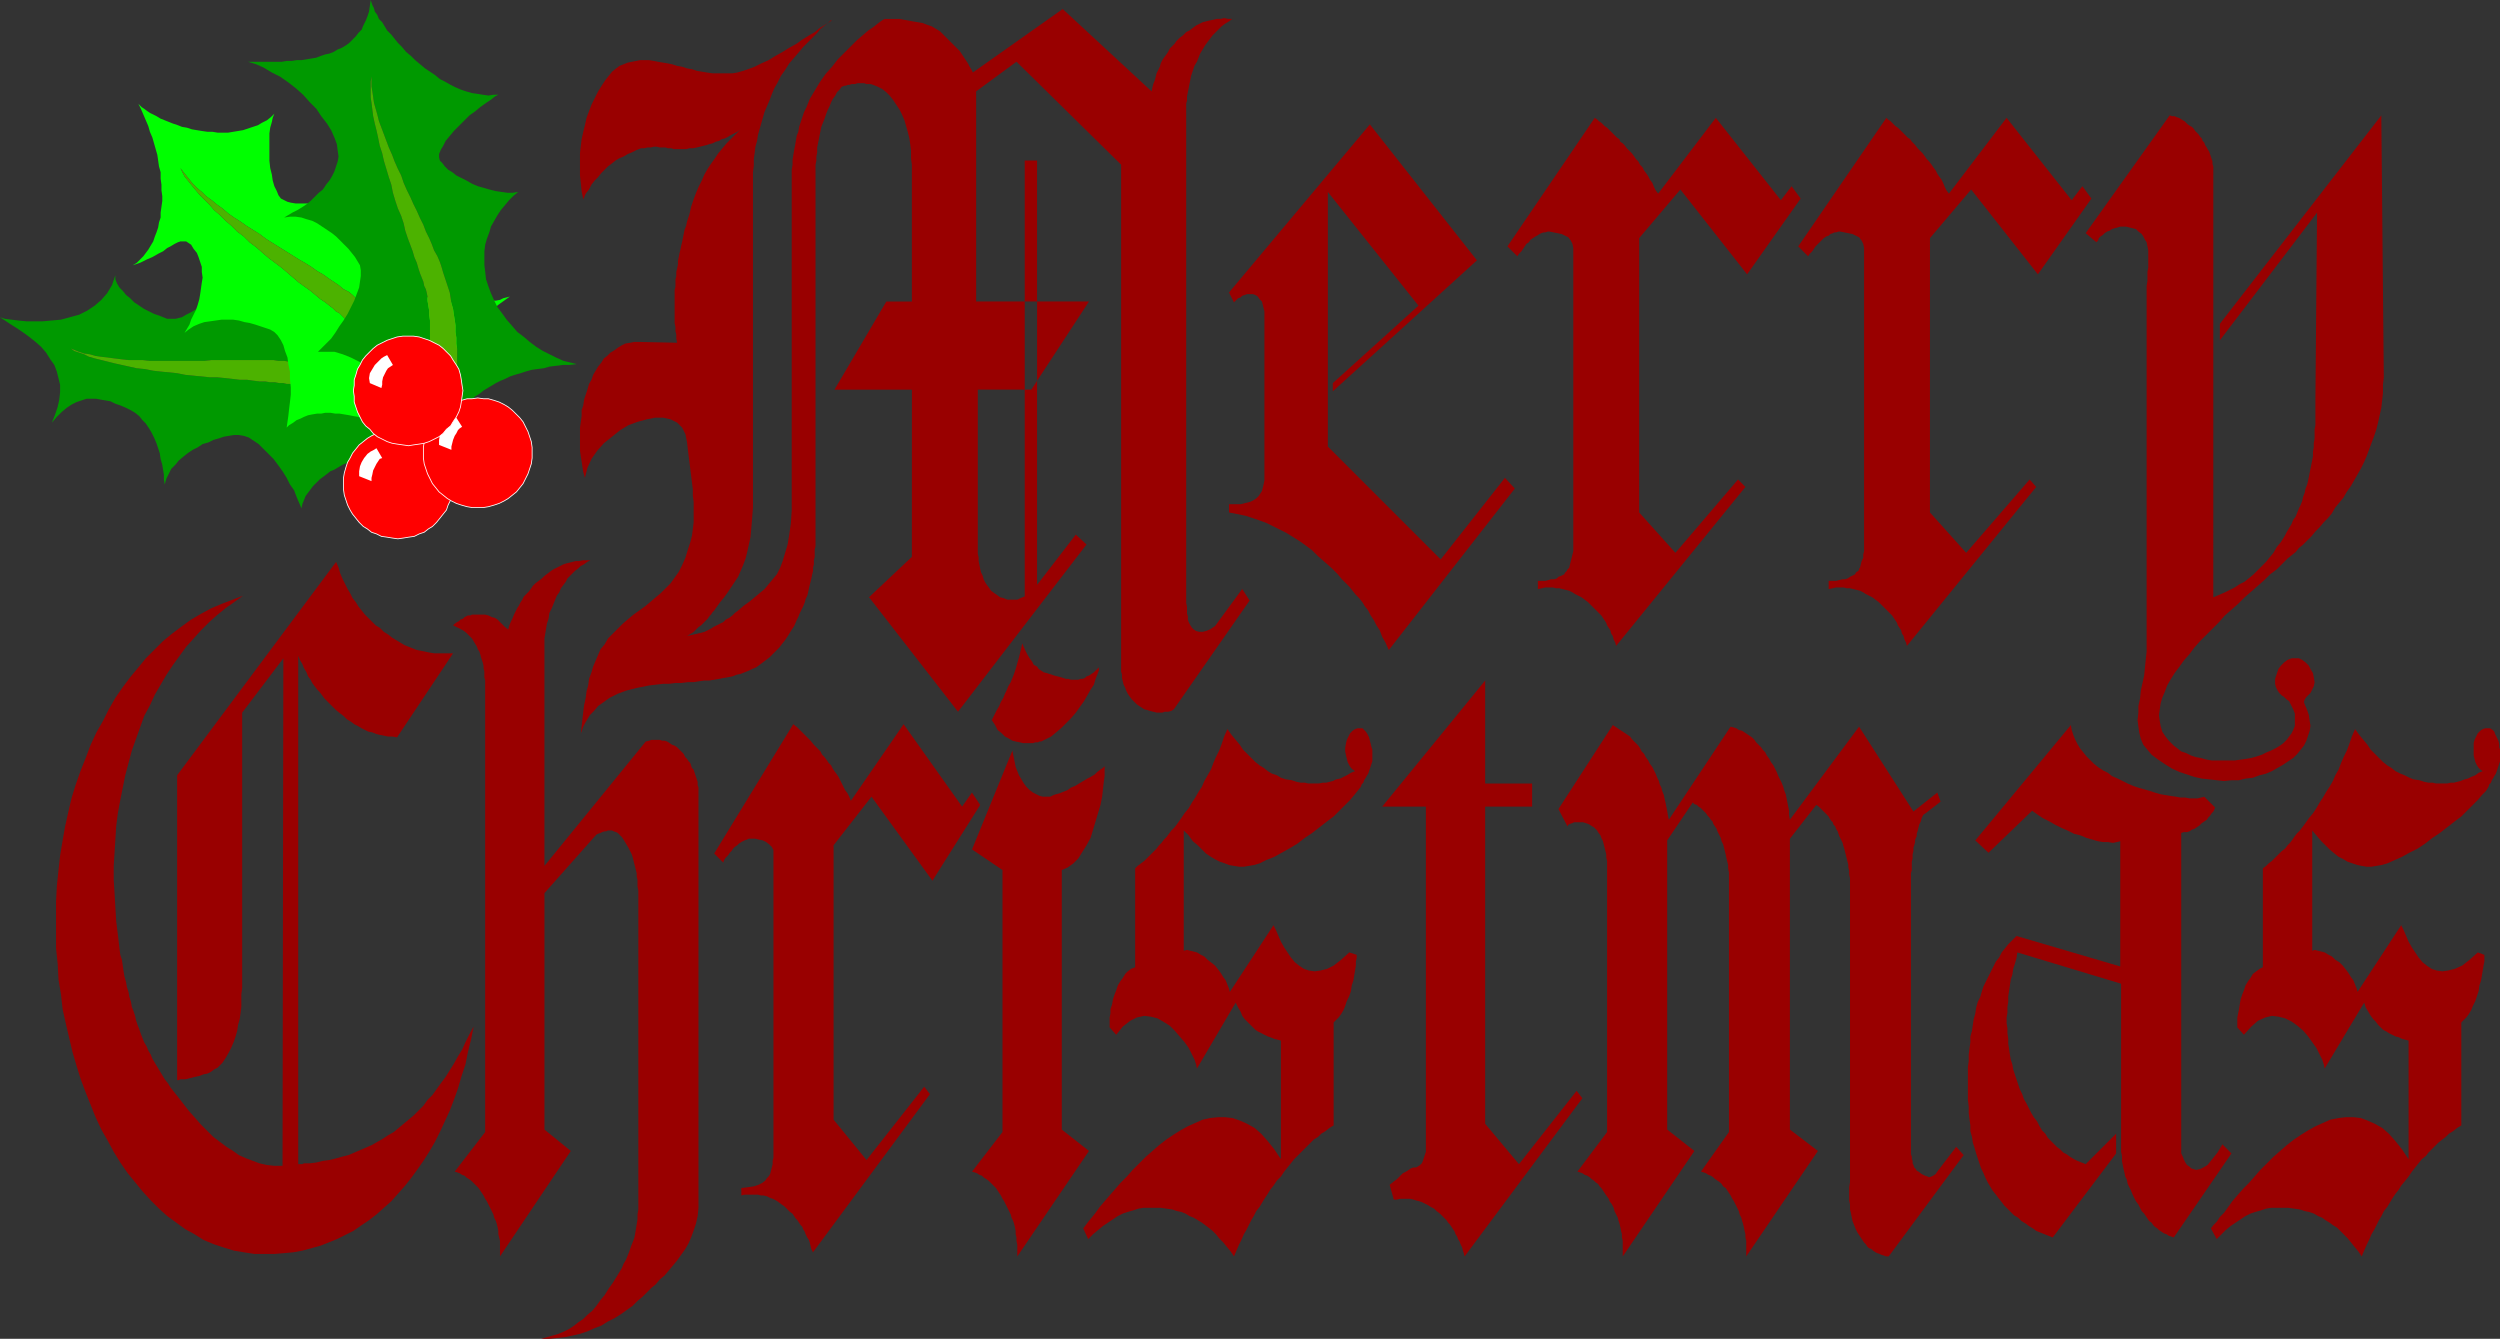
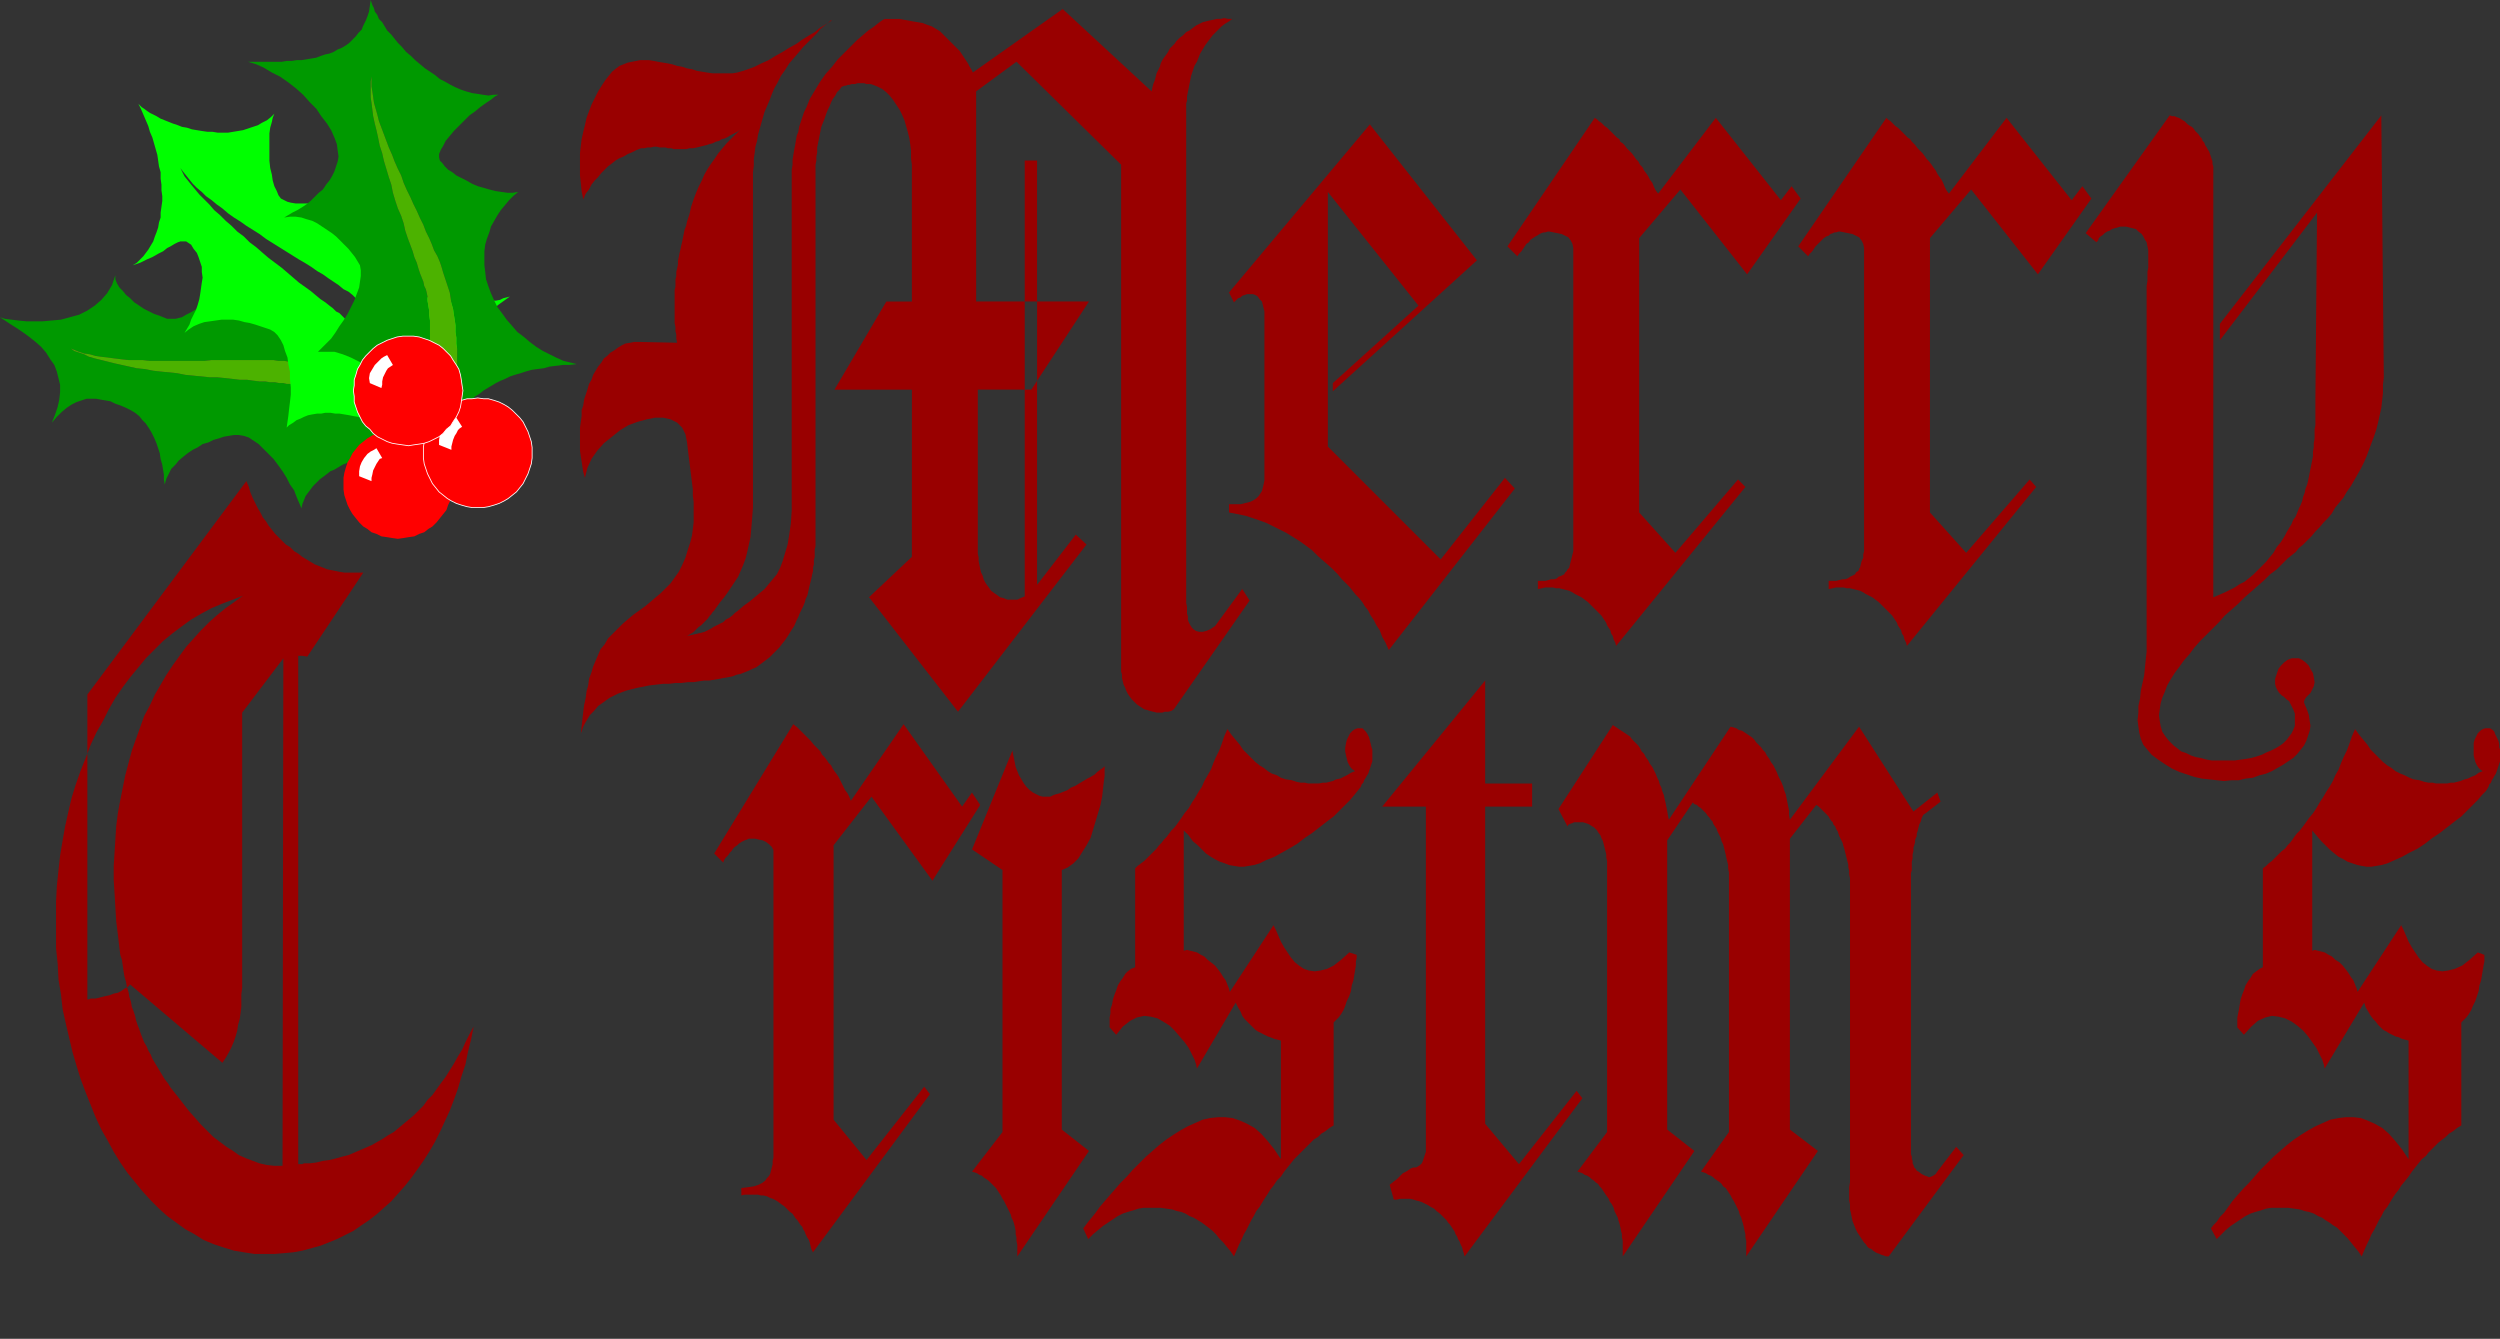
<svg xmlns="http://www.w3.org/2000/svg" xmlns:ns1="http://sodipodi.sourceforge.net/DTD/sodipodi-0.dtd" xmlns:ns2="http://www.inkscape.org/namespaces/inkscape" version="1.0" width="129.766mm" height="69.494mm" id="svg30" ns1:docname="Merry Christmas 19.wmf">
  <rect width="100%" height="100%" fill="#333333" stroke="none" />
  <ns1:namedview id="namedview30" pagecolor="#ffffff" bordercolor="#000000" borderopacity="0.25" ns2:showpageshadow="2" ns2:pageopacity="0.0" ns2:pagecheckerboard="0" ns2:deskcolor="#d1d1d1" ns2:document-units="mm" />
  <defs id="defs1">
    <pattern id="WMFhbasepattern" patternUnits="userSpaceOnUse" width="6" height="6" x="0" y="0" />
  </defs>
-   <path style="fill:#990000;fill-opacity:1;fill-rule:evenodd;stroke:none" d="m 43.632,208.506 0.646,-0.97 0.646,-1.131 0.485,-0.97 0.485,-1.131 0.323,-0.97 0.323,-1.131 0.162,-1.131 0.323,-1.131 0.162,-1.131 0.162,-1.293 v -1.131 -1.293 l 0.162,-1.293 v -1.293 -1.293 -1.455 -49.945 l 8.08,-10.668 -0.162,99.566 h -0.162 -1.454 l -1.454,-0.162 -1.454,-0.323 -1.293,-0.485 -1.293,-0.485 -1.454,-0.647 -1.131,-0.808 -1.293,-0.808 -1.293,-0.97 -1.293,-0.97 -1.131,-1.131 -1.293,-1.293 -1.131,-1.293 -1.293,-1.455 -1.131,-1.455 -1.131,-1.455 -0.646,-0.808 -0.646,-0.808 -0.485,-0.808 -0.646,-0.808 -0.485,-0.808 -0.485,-0.808 -0.485,-0.808 -0.485,-0.808 -0.485,-0.808 -0.323,-0.808 -0.485,-0.808 -0.323,-0.808 -0.485,-0.808 -0.323,-0.808 -0.323,-0.808 -0.323,-0.97 -0.323,-0.808 -0.323,-0.97 -0.162,-0.808 -0.323,-0.97 -0.323,-0.808 -0.162,-0.97 -0.323,-0.97 -0.162,-0.97 -0.323,-0.97 -0.162,-0.97 -0.323,-1.131 -0.162,-0.97 -0.162,-1.131 -0.162,-1.131 -0.323,-0.97 -0.162,-1.293 -0.323,-2.748 -0.323,-2.586 -0.162,-2.748 -0.162,-2.748 -0.162,-2.586 v -2.748 l 0.162,-2.586 0.162,-2.586 0.162,-2.586 0.323,-2.586 0.485,-2.586 0.485,-2.425 0.485,-2.424 0.646,-2.424 0.646,-2.425 0.808,-2.263 0.808,-2.263 0.808,-2.263 1.131,-2.101 0.97,-2.101 1.131,-1.94 1.131,-1.94 1.293,-1.94 1.293,-1.778 1.293,-1.778 1.454,-1.616 1.454,-1.616 1.616,-1.616 1.454,-1.293 1.778,-1.455 1.616,-1.131 1.778,-1.293 -2.101,0.808 -2.101,0.808 -1.939,0.808 -2.101,1.131 -1.939,1.131 -1.778,1.293 -1.939,1.455 -1.778,1.455 -1.616,1.616 -1.778,1.778 -1.454,1.778 -1.616,1.94 -1.454,1.94 -1.454,2.101 -1.293,2.263 -1.131,2.263 -1.293,2.263 -1.131,2.424 -0.97,2.586 -0.97,2.424 -0.97,2.748 -0.808,2.586 -0.646,2.748 -0.646,2.909 -0.485,2.748 -0.485,2.909 -0.323,2.909 -0.323,3.071 -0.162,3.071 v 3.071 3.071 3.071 l 0.323,3.071 0.162,3.071 0.485,2.909 0.323,2.909 0.646,2.909 0.646,2.748 0.646,2.748 0.808,2.748 0.808,2.586 0.97,2.586 0.97,2.424 0.97,2.424 1.131,2.425 1.293,2.263 1.131,2.101 1.293,2.101 1.454,2.101 1.454,1.778 1.454,1.778 1.616,1.778 1.616,1.616 1.616,1.455 1.778,1.293 1.778,1.293 1.778,0.97 1.778,1.131 1.939,0.808 1.939,0.647 2.101,0.647 1.939,0.323 2.101,0.323 h 2.101 1.778 l 1.939,-0.162 1.778,-0.162 1.778,-0.323 1.778,-0.485 1.778,-0.485 1.616,-0.647 1.616,-0.647 1.616,-0.808 1.616,-0.808 1.616,-1.131 1.454,-0.97 1.454,-1.131 1.454,-1.293 1.454,-1.293 1.293,-1.455 1.293,-1.455 1.293,-1.616 1.293,-1.778 1.131,-1.616 1.131,-1.778 1.131,-1.94 0.97,-1.94 0.97,-2.101 0.97,-2.101 0.808,-2.101 0.808,-2.263 0.646,-2.263 0.808,-2.424 0.485,-2.424 0.646,-2.586 0.485,-2.424 -0.808,1.455 -0.808,1.616 -0.646,1.455 -0.808,1.293 -0.808,1.455 -0.808,1.293 -0.808,1.293 -0.97,1.293 -0.808,1.131 -0.808,1.131 -0.97,0.97 -0.808,1.131 -0.97,0.97 -0.97,0.97 -0.97,0.808 -0.97,0.808 -0.97,0.808 -0.97,0.808 -1.131,0.647 -0.97,0.647 -1.131,0.647 -1.131,0.647 -1.131,0.485 -1.131,0.485 -1.131,0.485 -1.131,0.485 -1.293,0.323 -1.131,0.323 -1.293,0.323 -1.293,0.162 -1.293,0.323 -1.293,0.162 h -0.323 -0.162 -0.323 -0.323 l -0.323,0.162 h -0.162 -0.323 -0.323 v -99.728 l 0.323,0.808 0.485,0.808 0.323,0.808 0.485,0.808 0.323,0.808 0.485,0.647 0.323,0.647 0.485,0.647 0.485,0.647 0.485,0.485 0.485,0.647 0.485,0.647 0.485,0.485 0.646,0.647 0.485,0.485 0.646,0.647 0.808,0.647 0.646,0.485 0.646,0.647 0.808,0.485 0.646,0.485 0.646,0.323 0.808,0.485 0.646,0.323 0.646,0.323 0.808,0.162 0.808,0.323 0.646,0.162 0.808,0.162 0.808,0.162 h 0.808 l 0.97,0.162 10.989,-16.487 h -0.97 -0.97 -0.97 -0.808 l -0.97,-0.162 -0.808,-0.162 -0.808,-0.162 -0.808,-0.162 -0.808,-0.323 -0.808,-0.323 -0.808,-0.323 -0.808,-0.485 -0.808,-0.485 -0.808,-0.485 -0.808,-0.647 -0.808,-0.485 -0.808,-0.808 -0.808,-0.485 -0.808,-0.808 -0.646,-0.647 -0.646,-0.647 -0.646,-0.808 -0.646,-0.808 -0.485,-0.808 -0.646,-0.808 -0.485,-0.97 -0.485,-0.808 -0.485,-0.97 -0.485,-0.97 -0.485,-1.131 -0.323,-1.131 -0.485,-1.131 -31.189,41.863 v 59.804 0 h 0.323 l 0.323,-0.162 h 0.485 0.485 l 0.646,-0.162 0.646,-0.162 0.646,-0.162 0.808,-0.162 0.808,-0.323 0.808,-0.162 0.646,-0.323 0.646,-0.485 0.646,-0.323 0.485,-0.485 z" id="path1" />
+   <path style="fill:#990000;fill-opacity:1;fill-rule:evenodd;stroke:none" d="m 43.632,208.506 0.646,-0.97 0.646,-1.131 0.485,-0.97 0.485,-1.131 0.323,-0.97 0.323,-1.131 0.162,-1.131 0.323,-1.131 0.162,-1.131 0.162,-1.293 v -1.131 -1.293 l 0.162,-1.293 v -1.293 -1.293 -1.455 -49.945 l 8.08,-10.668 -0.162,99.566 h -0.162 -1.454 l -1.454,-0.162 -1.454,-0.323 -1.293,-0.485 -1.293,-0.485 -1.454,-0.647 -1.131,-0.808 -1.293,-0.808 -1.293,-0.97 -1.293,-0.97 -1.131,-1.131 -1.293,-1.293 -1.131,-1.293 -1.293,-1.455 -1.131,-1.455 -1.131,-1.455 -0.646,-0.808 -0.646,-0.808 -0.485,-0.808 -0.646,-0.808 -0.485,-0.808 -0.485,-0.808 -0.485,-0.808 -0.485,-0.808 -0.485,-0.808 -0.323,-0.808 -0.485,-0.808 -0.323,-0.808 -0.485,-0.808 -0.323,-0.808 -0.323,-0.808 -0.323,-0.97 -0.323,-0.808 -0.323,-0.97 -0.162,-0.808 -0.323,-0.97 -0.323,-0.808 -0.162,-0.97 -0.323,-0.97 -0.162,-0.97 -0.323,-0.97 -0.162,-0.97 -0.323,-1.131 -0.162,-0.97 -0.162,-1.131 -0.162,-1.131 -0.323,-0.97 -0.162,-1.293 -0.323,-2.748 -0.323,-2.586 -0.162,-2.748 -0.162,-2.748 -0.162,-2.586 v -2.748 l 0.162,-2.586 0.162,-2.586 0.162,-2.586 0.323,-2.586 0.485,-2.586 0.485,-2.425 0.485,-2.424 0.646,-2.424 0.646,-2.425 0.808,-2.263 0.808,-2.263 0.808,-2.263 1.131,-2.101 0.97,-2.101 1.131,-1.94 1.131,-1.94 1.293,-1.94 1.293,-1.778 1.293,-1.778 1.454,-1.616 1.454,-1.616 1.616,-1.616 1.454,-1.293 1.778,-1.455 1.616,-1.131 1.778,-1.293 -2.101,0.808 -2.101,0.808 -1.939,0.808 -2.101,1.131 -1.939,1.131 -1.778,1.293 -1.939,1.455 -1.778,1.455 -1.616,1.616 -1.778,1.778 -1.454,1.778 -1.616,1.94 -1.454,1.94 -1.454,2.101 -1.293,2.263 -1.131,2.263 -1.293,2.263 -1.131,2.424 -0.97,2.586 -0.97,2.424 -0.97,2.748 -0.808,2.586 -0.646,2.748 -0.646,2.909 -0.485,2.748 -0.485,2.909 -0.323,2.909 -0.323,3.071 -0.162,3.071 v 3.071 3.071 3.071 l 0.323,3.071 0.162,3.071 0.485,2.909 0.323,2.909 0.646,2.909 0.646,2.748 0.646,2.748 0.808,2.748 0.808,2.586 0.97,2.586 0.97,2.424 0.97,2.424 1.131,2.425 1.293,2.263 1.131,2.101 1.293,2.101 1.454,2.101 1.454,1.778 1.454,1.778 1.616,1.778 1.616,1.616 1.616,1.455 1.778,1.293 1.778,1.293 1.778,0.97 1.778,1.131 1.939,0.808 1.939,0.647 2.101,0.647 1.939,0.323 2.101,0.323 h 2.101 1.778 l 1.939,-0.162 1.778,-0.162 1.778,-0.323 1.778,-0.485 1.778,-0.485 1.616,-0.647 1.616,-0.647 1.616,-0.808 1.616,-0.808 1.616,-1.131 1.454,-0.97 1.454,-1.131 1.454,-1.293 1.454,-1.293 1.293,-1.455 1.293,-1.455 1.293,-1.616 1.293,-1.778 1.131,-1.616 1.131,-1.778 1.131,-1.94 0.97,-1.94 0.97,-2.101 0.97,-2.101 0.808,-2.101 0.808,-2.263 0.646,-2.263 0.808,-2.424 0.485,-2.424 0.646,-2.586 0.485,-2.424 -0.808,1.455 -0.808,1.616 -0.646,1.455 -0.808,1.293 -0.808,1.455 -0.808,1.293 -0.808,1.293 -0.97,1.293 -0.808,1.131 -0.808,1.131 -0.97,0.97 -0.808,1.131 -0.97,0.97 -0.97,0.97 -0.97,0.808 -0.97,0.808 -0.97,0.808 -0.97,0.808 -1.131,0.647 -0.97,0.647 -1.131,0.647 -1.131,0.647 -1.131,0.485 -1.131,0.485 -1.131,0.485 -1.131,0.485 -1.293,0.323 -1.131,0.323 -1.293,0.323 -1.293,0.162 -1.293,0.323 -1.293,0.162 h -0.323 -0.162 -0.323 -0.323 l -0.323,0.162 h -0.162 -0.323 -0.323 v -99.728 h 0.808 l 0.97,0.162 10.989,-16.487 h -0.97 -0.97 -0.97 -0.808 l -0.97,-0.162 -0.808,-0.162 -0.808,-0.162 -0.808,-0.162 -0.808,-0.323 -0.808,-0.323 -0.808,-0.323 -0.808,-0.485 -0.808,-0.485 -0.808,-0.485 -0.808,-0.647 -0.808,-0.485 -0.808,-0.808 -0.808,-0.485 -0.808,-0.808 -0.646,-0.647 -0.646,-0.647 -0.646,-0.808 -0.646,-0.808 -0.485,-0.808 -0.646,-0.808 -0.485,-0.97 -0.485,-0.808 -0.485,-0.97 -0.485,-0.97 -0.485,-1.131 -0.323,-1.131 -0.485,-1.131 -31.189,41.863 v 59.804 0 h 0.323 l 0.323,-0.162 h 0.485 0.485 l 0.646,-0.162 0.646,-0.162 0.646,-0.162 0.808,-0.162 0.808,-0.323 0.808,-0.162 0.646,-0.323 0.646,-0.485 0.646,-0.323 0.485,-0.485 z" id="path1" />
  <path style="fill:#990000;fill-opacity:1;fill-rule:evenodd;stroke:none" d="m 132.835,67.239 -0.162,-0.808 v -0.808 l -0.162,-0.647 v -0.808 l -0.162,-0.808 v -0.647 -0.808 -0.808 -0.647 -0.647 -0.808 -0.647 -0.808 -0.647 l 0.162,-0.647 v -0.808 -0.647 l 0.162,-0.647 v -0.808 l 0.162,-0.647 0.162,-0.808 V 51.238 l 0.162,-0.808 0.162,-0.808 0.162,-0.647 0.162,-0.808 0.162,-0.647 0.162,-0.808 0.162,-0.808 0.162,-0.808 0.323,-0.808 0.162,-0.808 0.485,-1.455 0.323,-1.455 0.485,-1.455 0.485,-1.293 0.485,-1.131 0.646,-1.293 0.485,-1.131 0.646,-1.131 0.646,-0.97 0.808,-1.131 0.646,-0.97 0.808,-0.97 0.808,-0.97 0.97,-0.97 0.808,-0.808 0.97,-0.97 -0.646,0.485 -0.646,0.323 -0.646,0.323 -0.485,0.323 -0.646,0.323 -0.646,0.162 -0.485,0.323 -0.646,0.162 -0.646,0.323 -0.646,0.162 -0.485,0.162 -0.646,0.162 -0.646,0.162 -0.646,0.162 -0.808,0.162 h -0.646 l -0.646,0.162 h -0.646 -0.646 -0.485 -0.646 l -0.485,-0.162 h -0.646 l -0.485,-0.162 h -0.646 -0.485 l -0.646,-0.162 h -0.485 l -0.646,0.162 h -0.646 l -0.646,0.162 h -0.646 l -0.808,0.323 -0.97,0.485 -0.808,0.323 -0.808,0.485 -0.808,0.323 -0.808,0.485 -0.808,0.647 -0.646,0.485 -0.646,0.647 -0.646,0.647 -0.646,0.808 -0.646,0.647 -0.646,0.808 -0.485,0.97 -0.646,0.808 -0.485,1.131 -0.323,-1.616 -0.162,-1.616 -0.162,-1.455 V 32.973 31.518 30.064 l 0.162,-1.455 0.162,-1.293 0.323,-1.455 0.323,-1.293 0.323,-1.455 0.485,-1.293 0.485,-1.293 0.646,-1.293 0.646,-1.293 0.808,-1.293 0.646,-0.97 0.646,-0.808 0.646,-0.808 0.808,-0.647 0.646,-0.485 0.808,-0.323 0.808,-0.323 0.808,-0.162 0.808,-0.162 0.808,-0.162 h 0.97 0.808 l 0.97,0.162 0.808,0.162 0.97,0.162 0.97,0.162 0.808,0.162 0.97,0.323 0.97,0.162 0.97,0.323 0.97,0.162 0.97,0.323 0.97,0.162 0.97,0.162 1.131,0.162 h 0.97 0.97 0.97 0.97 l 0.97,-0.162 1.131,-0.323 0.97,-0.323 1.293,-0.485 1.293,-0.647 1.454,-0.647 1.293,-0.808 1.454,-0.808 1.293,-0.808 1.454,-0.808 1.131,-0.808 1.293,-0.808 1.131,-0.647 0.97,-0.808 0.808,-0.485 0.808,-0.485 0.485,-0.485 0.323,-0.162 0.162,-0.162 -0.162,0.162 -0.323,0.323 -0.485,0.323 -0.646,0.485 -0.808,0.647 -0.646,0.808 -0.808,0.808 -0.97,0.97 -0.97,0.97 -0.808,0.97 -0.97,1.131 -0.97,1.131 -0.808,1.293 -0.808,1.131 -0.646,1.293 -0.646,1.131 -0.485,1.131 -0.485,1.293 -0.485,1.131 -0.485,1.131 -0.323,1.131 -0.323,1.131 -0.323,1.131 -0.323,1.131 -0.162,1.131 -0.323,1.131 -0.162,1.293 -0.162,1.131 v 1.293 l -0.162,1.293 v 1.455 1.455 60.612 2.263 l -0.162,2.101 -0.162,1.94 -0.162,1.778 -0.323,1.455 -0.323,1.455 -0.323,1.293 -0.485,1.293 -0.485,1.131 -0.485,1.131 -0.646,0.97 -0.646,0.97 -0.646,0.97 -0.808,1.131 -0.808,0.97 -0.808,1.131 -0.323,0.485 -0.323,0.323 -0.323,0.485 -0.323,0.323 -0.323,0.485 -0.323,0.323 -0.323,0.323 -0.323,0.323 -0.323,0.323 -0.485,0.323 -0.323,0.323 -0.323,0.323 -0.323,0.323 -0.485,0.323 -0.323,0.162 -0.485,0.323 0.646,-0.162 0.808,-0.162 0.646,-0.162 0.646,-0.162 0.646,-0.162 0.646,-0.323 0.646,-0.323 0.485,-0.323 0.646,-0.323 0.646,-0.323 0.646,-0.323 0.485,-0.485 0.646,-0.323 0.646,-0.485 0.485,-0.485 0.646,-0.485 1.131,-0.97 1.131,-0.808 0.97,-0.808 0.97,-0.808 0.97,-0.808 0.808,-0.97 0.808,-0.97 0.808,-0.97 0.646,-1.293 0.485,-1.293 0.485,-1.616 0.485,-1.616 0.323,-1.94 0.323,-2.263 0.162,-2.424 v -2.748 -60.774 -1.131 -1.131 -1.131 l 0.162,-0.97 v -0.97 l 0.162,-0.97 0.162,-0.97 0.162,-0.808 0.162,-0.97 0.162,-0.97 0.323,-0.808 0.162,-0.97 0.323,-0.97 0.323,-0.97 0.323,-0.97 0.485,-0.97 0.646,-1.616 0.97,-1.616 0.97,-1.616 1.131,-1.616 1.293,-1.455 1.131,-1.455 1.293,-1.293 1.293,-1.293 1.131,-1.131 1.131,-0.97 1.131,-0.97 0.97,-0.647 0.808,-0.647 0.646,-0.485 0.485,-0.323 0.323,-0.162 h 0.162 0.323 0.485 0.646 0.646 0.646 l 0.808,0.162 0.97,0.162 0.808,0.162 0.97,0.162 0.97,0.162 0.808,0.323 0.97,0.323 0.808,0.485 0.808,0.485 0.646,0.647 0.485,0.485 0.323,0.323 0.485,0.485 0.323,0.323 0.485,0.485 0.323,0.323 0.485,0.485 0.323,0.323 0.323,0.485 0.323,0.485 0.323,0.485 0.323,0.485 0.323,0.485 0.323,0.647 0.323,0.485 0.323,0.647 17.614,-12.446 17.453,16.163 0.162,-0.808 0.162,-0.647 0.323,-0.808 0.162,-0.647 0.162,-0.647 0.323,-0.647 0.323,-0.647 0.162,-0.647 0.323,-0.647 0.323,-0.485 0.485,-0.647 0.323,-0.485 0.323,-0.647 0.485,-0.485 0.485,-0.485 0.323,-0.485 0.646,-0.647 0.646,-0.485 0.646,-0.647 0.646,-0.323 0.646,-0.485 0.646,-0.485 0.646,-0.323 0.646,-0.323 0.646,-0.162 0.646,-0.162 0.808,-0.162 0.646,-0.162 h 0.808 l 0.646,-0.162 0.808,0.162 h 0.808 l -0.646,0.485 -0.808,0.485 -0.646,0.485 -0.646,0.647 -0.485,0.485 -0.646,0.647 -0.485,0.647 -0.485,0.647 -0.485,0.647 -0.485,0.808 -0.485,0.808 -0.323,0.808 -0.323,0.808 -0.485,0.808 -0.323,0.97 -0.323,0.97 -0.162,0.808 -0.162,0.808 -0.162,0.808 -0.162,0.808 -0.162,0.808 v 0.808 l -0.162,0.647 v 0.808 0.808 0.808 0.808 0.808 0.808 0.808 0.97 0.808 84.534 0.647 0.808 0.647 0.808 0.808 0.808 0.808 0.647 l 0.162,0.808 v 0.647 0.647 l 0.162,0.485 v 0.647 l 0.162,0.485 0.162,0.323 0.162,0.323 0.323,0.485 0.323,0.323 0.485,0.323 0.646,0.162 h 0.646 l 0.646,-0.162 0.808,-0.323 0.97,-0.647 5.333,-7.273 1.454,2.263 -14.867,21.336 -0.485,0.323 -0.646,0.162 h -0.646 l -0.485,0.162 h -0.646 -0.485 l -0.646,-0.162 -0.646,-0.162 -0.485,-0.162 -0.646,-0.162 -0.485,-0.323 -0.485,-0.323 -0.485,-0.323 -0.485,-0.485 -0.485,-0.485 -0.485,-0.647 -0.323,-0.485 -0.323,-0.647 -0.162,-0.485 -0.323,-0.647 -0.162,-0.647 -0.162,-0.647 v -0.647 l -0.162,-0.647 v -0.647 -0.647 -0.647 -0.808 -0.647 -0.647 -0.808 -0.808 -93.747 l -20.523,-20.204 -7.918,5.819 v 41.216 h 22.139 l -11.312,17.295 h -10.504 v 29.74 0.808 0.808 0.808 l 0.162,0.808 v 0.647 l 0.162,0.808 0.162,0.808 0.162,0.647 0.323,0.647 0.162,0.647 0.323,0.647 0.323,0.485 0.485,0.647 0.323,0.485 0.646,0.485 0.485,0.323 0.646,0.485 0.646,0.162 0.808,0.323 h 0.646 0.646 0.646 l 0.646,-0.323 0.808,-0.323 v 0 -85.504 h 2.424 v 83.241 l 7.595,-9.86 2.101,1.94 -25.21,32.811 -17.453,-22.467 8.403,-7.92 V 76.452 H 163.701 L 173.881,59.158 h 5.01 V 32.327 l -0.162,-1.293 v -1.455 l -0.162,-1.293 -0.162,-1.131 -0.323,-1.293 -0.323,-1.131 -0.323,-1.131 -0.485,-1.131 -0.485,-0.97 -0.646,-0.97 -0.646,-0.97 -0.646,-0.808 -0.646,-0.647 -0.808,-0.647 -0.97,-0.485 -0.808,-0.323 -0.485,-0.162 h -0.485 -0.323 l -0.485,-0.162 h -0.485 -0.323 -0.485 l -0.485,0.162 h -0.323 -0.323 l -0.485,0.162 h -0.323 l -0.323,0.162 h -0.323 l -0.323,0.162 h -0.162 l -0.485,0.647 -0.485,0.485 -0.323,0.647 -0.485,0.647 -0.323,0.647 -0.323,0.808 -0.323,0.647 -0.323,0.808 -0.323,0.97 -0.323,0.808 -0.323,0.808 -0.162,0.808 -0.162,0.808 -0.162,0.808 -0.162,0.808 -0.162,0.808 v 0.97 l -0.162,0.808 v 0.808 l -0.162,0.808 v 0.97 0.97 0.97 0.97 62.229 0.808 0.808 0.808 0.808 0.808 0.808 0.808 0.808 0.647 0.808 0.808 l -0.162,0.647 v 0.647 0.808 l -0.162,0.647 v 0.808 l -0.162,0.647 v 0.647 l -0.162,0.647 -0.162,0.808 -0.162,0.647 -0.162,0.647 -0.162,0.647 -0.162,0.808 -0.162,0.647 -0.323,0.647 -0.162,0.647 -0.323,0.808 -0.323,0.647 -0.323,0.647 -0.323,0.808 -0.323,0.647 -0.485,1.131 -0.646,0.97 -0.485,0.808 -0.646,0.97 -0.646,0.808 -0.485,0.647 -0.646,0.647 -0.646,0.647 -0.646,0.647 -0.646,0.485 -0.646,0.485 -0.646,0.485 -0.646,0.485 -0.808,0.323 -0.646,0.323 -0.808,0.323 -0.808,0.323 -0.808,0.162 -0.808,0.323 -0.808,0.162 -0.97,0.162 -0.808,0.162 -0.97,0.162 -0.97,0.162 h -0.97 l -1.131,0.162 -0.97,0.162 h -1.131 l -1.293,0.162 h -1.131 l -1.293,0.162 h -1.131 l -2.747,0.323 -2.424,0.485 -1.939,0.485 -1.778,0.647 -1.616,0.808 -1.131,0.808 -1.131,0.808 -0.808,0.97 -0.808,0.808 -0.485,0.808 -0.485,0.808 -0.323,0.647 -0.162,0.485 -0.162,0.485 -0.162,0.323 v 0.162 l 0.162,-1.455 0.162,-1.455 0.162,-1.455 0.162,-1.293 0.323,-1.455 0.162,-1.293 0.323,-1.131 0.162,-1.293 0.485,-1.293 0.323,-1.131 0.485,-1.131 0.485,-1.131 0.485,-1.131 0.808,-0.97 0.646,-1.131 0.97,-0.97 0.97,-0.97 0.97,-0.97 1.131,-0.97 0.97,-0.808 1.131,-0.808 1.131,-0.808 0.97,-0.808 1.131,-0.97 0.97,-0.808 0.97,-0.97 0.97,-0.97 0.808,-1.131 0.808,-1.131 0.646,-1.293 0.646,-1.455 0.485,-1.616 0.485,-1.455 0.323,-1.293 0.162,-1.293 0.162,-1.293 v -1.293 -1.455 -1.293 l -0.162,-1.131 v -1.293 l -0.162,-1.293 -0.162,-1.293 -0.162,-1.293 -0.162,-1.293 -0.162,-1.293 -0.162,-1.293 -0.162,-1.455 -0.323,-1.616 -0.646,-1.293 -0.97,-0.97 -1.293,-0.647 -1.454,-0.323 h -1.616 l -1.616,0.323 -1.778,0.485 -1.778,0.647 -1.616,0.97 -1.616,1.293 -1.616,1.293 -1.293,1.455 -1.131,1.616 -0.808,1.778 -0.485,1.94 -0.323,-1.131 -0.162,-0.97 -0.162,-1.131 -0.162,-0.97 -0.162,-1.131 v -1.131 -1.131 -1.131 -1.131 l 0.162,-1.131 0.162,-1.131 v -1.131 l 0.323,-0.97 0.162,-1.131 0.323,-0.97 0.323,-0.97 0.323,-1.131 0.485,-0.808 0.323,-0.97 0.485,-0.808 0.485,-0.808 0.646,-0.808 0.485,-0.808 0.646,-0.485 0.646,-0.647 0.808,-0.485 0.646,-0.485 0.808,-0.485 0.646,-0.323 0.97,-0.162 0.808,-0.162 h 0.808 z" id="path2" />
-   <path style="fill:#990000;fill-opacity:1;fill-rule:evenodd;stroke:none" d="m 430.825,229.519 -0.485,-0.162 -0.485,-0.162 -0.323,-0.323 -0.485,-0.323 -0.323,-0.485 -0.323,-0.647 -0.162,-0.485 -0.323,-0.647 v -62.875 l 0.485,-0.162 h 0.646 l 0.485,-0.162 0.485,-0.323 0.485,-0.162 0.485,-0.323 0.485,-0.323 0.485,-0.485 0.485,-0.323 0.485,-0.323 0.323,-0.485 0.323,-0.323 0.323,-0.485 0.323,-0.323 0.162,-0.323 0.162,-0.485 -2.101,-2.101 -0.646,0.162 -0.646,0.162 h -0.808 -0.808 l -0.808,-0.162 h -0.97 l -0.808,-0.162 -1.131,-0.162 -0.97,-0.162 -0.97,-0.162 -1.131,-0.323 -0.97,-0.323 -1.131,-0.323 -1.131,-0.323 -0.97,-0.323 -1.131,-0.485 -0.97,-0.485 -0.97,-0.485 -1.131,-0.485 -0.808,-0.647 -0.97,-0.485 -0.97,-0.647 -0.808,-0.647 -0.808,-0.808 -0.646,-0.647 -0.646,-0.808 -0.646,-0.808 -0.485,-0.808 -0.485,-0.97 -0.323,-0.808 -0.323,-0.97 -0.162,-0.97 -18.746,22.629 2.586,2.424 8.565,-8.243 1.131,0.808 0.97,0.647 1.293,0.647 1.131,0.647 1.293,0.647 1.131,0.485 1.293,0.647 1.293,0.323 1.131,0.485 1.131,0.323 1.131,0.323 0.97,0.162 h 0.97 l 0.97,0.162 0.808,-0.162 0.646,-0.162 v 24.568 l -20.362,-5.98 -0.808,0.808 -0.808,0.808 -0.646,0.808 -0.646,0.808 -0.485,0.97 -0.646,0.808 -0.485,0.97 -0.485,0.97 -0.485,0.97 -0.485,0.97 -0.485,0.97 -0.323,0.97 -0.323,1.131 -0.485,0.97 -0.323,1.131 -0.162,1.131 -0.323,1.131 -0.162,1.131 -0.162,1.131 -0.323,1.131 v 1.131 l -0.162,1.131 -0.162,1.293 v 1.293 l -0.162,1.131 v 1.293 1.293 1.293 1.293 1.293 l 0.162,1.293 v 1.293 l 0.162,1.293 0.162,1.131 v 1.131 l 0.323,1.131 0.162,1.131 0.323,0.97 0.323,1.131 0.323,0.97 0.323,0.97 0.323,0.97 0.485,0.97 0.323,0.808 0.485,0.97 0.485,0.808 0.485,0.808 0.646,0.808 0.485,0.647 0.646,0.808 0.485,0.647 0.646,0.647 0.646,0.647 0.646,0.647 0.808,0.485 0.646,0.647 0.808,0.485 0.646,0.485 0.808,0.485 0.646,0.485 0.808,0.323 0.808,0.323 0.808,0.323 0.808,0.323 12.443,-16.487 v -3.879 l -5.979,5.98 -0.808,-0.323 -0.808,-0.323 -0.646,-0.323 -0.808,-0.485 -0.646,-0.485 -0.646,-0.323 -0.646,-0.647 -0.646,-0.485 -0.646,-0.647 -0.485,-0.485 -0.646,-0.647 -0.485,-0.808 -0.646,-0.647 -0.485,-0.808 -0.485,-0.97 -0.646,-0.808 -0.485,-0.808 -0.485,-0.97 -0.485,-0.97 -0.485,-0.808 -0.323,-0.97 -0.485,-0.97 -0.323,-0.97 -0.323,-0.97 -0.323,-0.97 -0.323,-0.97 -0.162,-0.97 -0.323,-0.97 -0.162,-0.97 -0.162,-1.131 -0.162,-0.97 v -0.97 l -0.162,-1.131 v -0.97 l -0.162,-0.97 v -1.131 l 0.162,-0.97 v -1.131 l 0.162,-0.97 v -1.131 l 0.162,-0.97 0.162,-1.131 0.162,-1.131 0.323,-0.97 0.162,-1.131 0.323,-0.97 0.323,-1.131 0.162,-1.131 20.362,6.142 v 32.003 0.97 l 0.162,0.808 v 0.97 l 0.162,0.808 0.162,0.808 0.162,0.647 0.162,0.808 0.323,0.647 0.162,0.808 0.323,0.647 0.323,0.647 0.323,0.808 0.323,0.647 0.323,0.647 0.485,0.647 0.323,0.647 0.323,0.647 0.485,0.485 0.323,0.485 0.323,0.485 0.323,0.485 0.485,0.323 0.323,0.485 0.323,0.323 0.485,0.323 0.323,0.323 0.485,0.323 0.485,0.323 0.485,0.162 0.485,0.323 0.485,0.162 0.485,0.162 11.312,-16.487 -1.778,-1.778 -0.485,0.808 -0.485,0.808 -0.646,0.808 -0.646,0.808 -0.646,0.808 -0.808,0.485 -0.646,0.323 z" id="path3" />
  <path style="fill:#990000;fill-opacity:1;fill-rule:evenodd;stroke:none" d="m 245.793,57.703 0.485,0.162 0.485,0.323 0.323,0.485 0.485,0.485 0.162,0.647 0.162,0.647 0.162,0.647 v 0.647 31.842 0.647 l -0.162,0.808 -0.162,0.647 -0.162,0.647 -0.323,0.485 -0.323,0.485 -0.485,0.485 -0.485,0.323 -0.646,0.323 -0.646,0.162 -0.646,0.162 -0.646,0.162 h -0.485 -0.646 -0.646 -0.485 v 1.616 l 1.616,0.323 1.616,0.323 1.454,0.485 1.454,0.485 1.293,0.485 1.293,0.647 1.293,0.647 1.293,0.647 1.293,0.808 1.293,0.808 1.131,0.808 1.293,0.97 1.131,1.131 1.293,1.131 1.293,1.131 1.293,1.293 0.808,0.97 0.646,0.647 0.808,0.808 0.646,0.808 0.646,0.808 0.646,0.647 0.646,0.808 0.485,0.808 0.646,0.808 0.485,0.97 0.646,0.97 0.485,0.97 0.646,0.97 0.485,1.293 0.646,1.131 0.646,1.455 24.725,-31.68 -1.939,-2.101 -12.605,16.002 -22.139,-22.144 V 37.66 l 17.776,22.305 -16.806,15.193 v 1.616 L 289.748,51.076 268.74,24.407 241.107,57.38 l 0.97,1.94 0.323,-0.323 0.485,-0.485 0.485,-0.162 0.323,-0.323 0.485,-0.162 0.485,-0.162 h 0.646 z" id="path4" />
-   <path style="fill:#990000;fill-opacity:1;fill-rule:evenodd;stroke:none" d="m 95.182,136.095 v -0.647 -0.647 -0.647 -0.647 l -0.162,-0.647 v -0.647 -0.485 l -0.162,-0.647 v -0.485 l -0.162,-0.647 -0.162,-0.485 -0.162,-0.485 -0.162,-0.647 -0.162,-0.485 -0.323,-0.485 -0.162,-0.485 -0.485,-0.808 -0.485,-0.808 -0.646,-0.647 -0.485,-0.485 -0.646,-0.485 -0.646,-0.323 -0.646,-0.323 -0.646,-0.323 0.323,-0.323 0.485,-0.323 0.323,-0.162 0.323,-0.323 0.485,-0.162 0.323,-0.323 0.323,-0.162 0.323,-0.162 h 0.485 l 0.323,-0.162 h 0.485 0.323 0.485 0.323 0.485 0.485 l 0.646,0.162 0.646,0.323 0.646,0.162 0.485,0.323 0.485,0.485 0.485,0.485 0.485,0.485 0.646,0.485 0.162,-0.647 0.323,-0.808 0.323,-0.647 0.323,-0.808 0.323,-0.647 0.323,-0.647 0.323,-0.485 0.323,-0.647 0.323,-0.485 0.323,-0.647 0.485,-0.485 0.485,-0.485 0.485,-0.647 0.323,-0.485 0.485,-0.485 0.646,-0.485 0.646,-0.485 0.485,-0.485 0.646,-0.485 0.646,-0.485 0.485,-0.323 0.646,-0.323 0.646,-0.323 0.646,-0.323 0.485,-0.162 0.646,-0.162 0.646,-0.162 0.646,-0.162 h 0.646 l 0.808,-0.162 h 0.646 0.808 l -0.646,0.323 -0.646,0.485 -0.646,0.323 -0.485,0.485 -0.646,0.485 -0.485,0.485 -0.485,0.485 -0.485,0.485 -0.323,0.647 -0.485,0.647 -0.485,0.647 -0.323,0.808 -0.485,0.647 -0.323,0.808 -0.323,0.808 -0.323,0.808 -0.485,0.97 -0.162,1.131 -0.323,0.97 -0.162,0.97 -0.162,0.97 -0.162,0.97 v 0.97 0.97 0.97 0.97 0.97 1.131 0.97 1.131 1.131 1.131 34.266 l 19.877,-24.407 0.646,-0.162 0.485,-0.162 h 0.485 0.646 0.485 l 0.485,0.162 h 0.485 l 0.485,0.162 0.485,0.323 0.485,0.323 0.485,0.162 0.485,0.323 0.485,0.485 0.323,0.323 0.485,0.485 0.323,0.647 0.323,0.323 0.323,0.485 0.323,0.323 0.162,0.485 0.162,0.485 0.323,0.323 0.162,0.485 0.162,0.485 0.162,0.485 0.162,0.485 0.162,0.485 v 0.647 l 0.162,0.485 v 0.647 0.485 0.647 79.038 1.616 l -0.162,1.616 -0.323,1.455 -0.485,1.455 -0.485,1.293 -0.485,1.131 -0.646,1.131 -0.808,1.131 -0.808,1.131 -0.808,0.97 -0.808,0.97 -0.808,0.97 -0.97,0.808 -0.808,0.97 -0.808,0.647 -0.808,0.808 -0.97,0.97 -0.97,0.808 -0.97,0.97 -1.131,0.808 -1.131,0.808 -1.293,0.808 -1.293,0.647 -1.293,0.808 -1.293,0.485 -1.454,0.647 -1.454,0.485 -1.454,0.323 -1.454,0.323 -1.616,0.162 -1.454,0.162 h -1.616 l 1.131,-0.323 1.131,-0.323 1.131,-0.323 1.131,-0.485 0.97,-0.485 0.97,-0.647 0.808,-0.647 0.97,-0.647 0.808,-0.808 0.97,-0.808 0.808,-0.97 0.808,-1.131 0.808,-0.97 0.808,-1.293 0.808,-1.131 0.808,-1.293 0.485,-0.808 0.485,-0.808 0.323,-0.808 0.485,-0.808 0.323,-0.808 0.323,-0.808 0.323,-0.97 0.323,-0.808 0.323,-0.808 0.162,-0.808 0.162,-0.97 0.162,-0.97 0.162,-0.97 v -0.97 l 0.162,-0.97 v -1.131 -59.319 -0.647 -0.808 -0.647 l -0.162,-0.808 v -0.647 -0.647 l -0.162,-0.647 v -0.647 l -0.162,-0.647 -0.162,-0.647 -0.162,-0.647 -0.162,-0.647 -0.162,-0.647 -0.162,-0.485 -0.323,-0.647 -0.323,-0.647 -0.485,-0.808 -0.485,-0.808 -0.323,-0.485 -0.485,-0.485 -0.323,-0.323 -0.323,-0.162 -0.485,-0.162 -0.323,-0.162 h -0.323 -0.485 l -0.323,0.162 h -0.323 l -0.485,0.162 -0.323,0.162 -0.485,0.162 -0.323,0.162 -10.181,11.476 v 46.389 l 5.171,4.202 -13.898,20.689 v -0.808 -0.647 -0.808 -0.808 l -0.162,-0.647 -0.162,-0.647 v -0.647 l -0.162,-0.808 -0.162,-0.647 -0.162,-0.485 -0.323,-0.647 -0.162,-0.647 -0.323,-0.647 -0.323,-0.647 -0.323,-0.647 -0.323,-0.647 -0.323,-0.485 -0.323,-0.647 -0.323,-0.485 -0.323,-0.485 -0.323,-0.485 -0.323,-0.323 -0.485,-0.485 -0.323,-0.323 -0.323,-0.323 -0.485,-0.323 -0.485,-0.323 -0.323,-0.323 -0.485,-0.162 -0.485,-0.323 -0.485,-0.162 -0.485,-0.162 5.979,-7.758 z" id="path5" />
  <path style="fill:#990000;fill-opacity:1;fill-rule:evenodd;stroke:none" d="m 208.302,170.684 v 50.914 l 5.333,4.202 -14.059,20.689 v -0.808 -0.647 -0.808 l -0.162,-0.808 v -0.647 l -0.162,-0.647 v -0.647 l -0.162,-0.808 -0.162,-0.647 -0.162,-0.485 -0.323,-0.647 -0.162,-0.647 -0.323,-0.647 -0.323,-0.647 -0.323,-0.647 -0.323,-0.647 -0.323,-0.485 -0.323,-0.647 -0.323,-0.485 -0.323,-0.485 -0.323,-0.485 -0.323,-0.323 -0.485,-0.485 -0.323,-0.323 -0.323,-0.323 -0.485,-0.323 -0.485,-0.323 -0.323,-0.323 -0.485,-0.162 -0.485,-0.323 -0.485,-0.162 -0.485,-0.162 5.979,-7.758 v -51.399 l -5.979,-4.041 7.918,-19.396 0.162,0.808 0.162,0.808 0.162,0.808 0.162,0.808 0.323,0.808 0.323,0.808 0.485,0.808 0.485,0.808 0.485,0.647 0.646,0.647 0.646,0.485 0.646,0.323 0.646,0.323 0.646,0.162 h 0.808 0.646 l 0.646,-0.323 0.485,-0.162 0.646,-0.162 0.808,-0.323 0.808,-0.323 0.646,-0.485 0.808,-0.323 0.808,-0.485 0.808,-0.485 0.808,-0.485 0.646,-0.323 0.808,-0.485 0.485,-0.485 0.646,-0.485 0.485,-0.323 0.323,-0.323 v 0.808 1.131 l -0.162,1.131 -0.162,1.455 -0.162,1.455 -0.323,1.616 -0.485,1.616 -0.485,1.616 -0.485,1.616 -0.485,1.616 -0.808,1.455 -0.808,1.293 -0.808,1.293 -0.97,0.97 -1.131,0.808 z" id="path6" />
  <path style="fill:#990000;fill-opacity:1;fill-rule:evenodd;stroke:none" d="m 313.504,163.249 0.485,0.647 0.162,0.485 0.323,0.647 0.162,0.647 0.162,0.647 0.162,0.647 0.162,0.647 v 0.647 l 0.162,0.647 v 0.808 0.647 0.647 0.808 0.808 0.647 0.808 48.005 l -5.818,7.758 0.485,0.162 0.485,0.162 0.485,0.323 0.485,0.162 0.485,0.323 0.323,0.323 0.485,0.323 0.323,0.323 0.485,0.323 0.323,0.485 0.323,0.323 0.323,0.485 0.323,0.485 0.323,0.485 0.485,0.647 0.162,0.485 0.485,0.647 0.323,0.647 0.162,0.647 0.323,0.647 0.323,0.647 0.162,0.647 0.162,0.485 0.162,0.647 0.162,0.808 0.162,0.647 v 0.647 l 0.162,0.647 v 0.808 0.808 0.647 0.808 l 14.059,-20.689 -5.333,-4.202 v -56.733 l 5.01,-7.435 0.323,0.323 0.485,0.162 0.323,0.323 0.485,0.323 0.323,0.323 0.323,0.323 0.323,0.323 0.323,0.485 0.323,0.323 0.323,0.485 0.323,0.323 0.162,0.485 0.323,0.485 0.323,0.485 0.162,0.485 0.323,0.647 0.323,0.647 0.162,0.647 0.323,0.647 0.162,0.647 0.162,0.647 0.162,0.647 0.162,0.808 0.162,0.647 0.162,0.647 v 0.647 l 0.162,0.808 v 0.647 0.808 0.808 0.647 0.808 47.197 l -5.494,7.758 0.485,0.162 0.485,0.162 0.485,0.323 0.485,0.162 0.485,0.323 0.323,0.323 0.485,0.323 0.485,0.323 0.323,0.323 0.323,0.485 0.485,0.323 0.323,0.485 0.323,0.485 0.323,0.485 0.323,0.647 0.323,0.485 0.323,0.647 0.323,0.647 0.323,0.647 0.162,0.647 0.323,0.647 0.162,0.647 0.162,0.485 0.162,0.647 0.162,0.808 0.162,0.647 v 0.647 l 0.162,0.647 v 0.808 0.808 0.647 0.808 l 14.059,-20.689 -5.494,-4.202 v -57.056 l 5.171,-6.627 0.485,0.323 0.323,0.323 0.323,0.323 0.323,0.323 0.323,0.323 0.323,0.323 0.323,0.323 0.162,0.323 0.323,0.485 0.323,0.323 0.162,0.485 0.323,0.323 0.162,0.485 0.323,0.485 0.162,0.485 0.162,0.485 0.323,0.647 0.323,0.647 0.162,0.647 0.162,0.485 0.162,0.647 0.162,0.647 0.162,0.647 0.162,0.647 0.162,0.647 v 0.485 l 0.162,0.647 v 0.647 l 0.162,0.808 v 0.647 0.808 0.647 53.824 0.97 0.97 0.97 0.808 l -0.162,0.97 v 0.808 0.97 0.808 l 0.162,0.808 v 0.97 l 0.162,0.647 0.162,0.808 0.162,0.808 0.323,0.808 0.323,0.808 0.323,0.647 0.323,0.485 0.323,0.485 0.323,0.485 0.323,0.485 0.323,0.323 0.323,0.485 0.323,0.323 0.485,0.162 0.323,0.323 0.485,0.323 0.323,0.162 0.485,0.162 0.323,0.162 0.485,0.162 0.485,0.162 h 0.485 l 14.706,-19.881 -1.454,-1.616 -3.717,4.849 -0.323,0.485 -0.485,0.323 -0.323,0.162 -0.485,0.162 -0.323,-0.162 -0.485,-0.162 -0.646,-0.323 -0.646,-0.485 -0.323,-0.162 -0.162,-0.323 -0.323,-0.323 -0.162,-0.485 -0.162,-0.323 v -0.485 l -0.162,-0.323 v -0.485 l -0.162,-0.485 v -0.485 -0.485 -0.485 -0.485 -0.647 -0.485 -0.485 -48.49 -0.647 -0.808 -0.808 -0.808 l 0.162,-0.647 v -0.808 -0.808 l 0.162,-0.647 v -0.808 l 0.162,-0.647 v -0.647 l 0.162,-0.485 0.162,-0.647 v -0.323 l 0.162,-0.485 0.162,-0.323 v -0.485 l 0.162,-0.485 0.162,-0.647 0.162,-0.647 0.323,-0.647 0.162,-0.647 0.323,-0.647 0.485,-0.323 2.909,-2.263 -0.646,-1.778 -4.686,3.718 -10.666,-16.648 -13.574,18.265 -0.162,-0.97 v -0.808 l -0.162,-0.808 -0.162,-0.808 -0.162,-0.808 -0.162,-0.808 -0.323,-0.808 -0.162,-0.647 -0.323,-0.808 -0.323,-0.647 -0.323,-0.647 -0.323,-0.808 -0.323,-0.647 -0.323,-0.647 -0.485,-0.647 -0.323,-0.647 -0.485,-0.647 -0.323,-0.647 -0.485,-0.485 -0.323,-0.485 -0.485,-0.485 -0.485,-0.485 -0.323,-0.485 -0.485,-0.485 -0.485,-0.323 -0.485,-0.323 -0.485,-0.323 -0.485,-0.323 -0.646,-0.162 -0.485,-0.323 -0.485,-0.162 -0.646,-0.162 -12.12,18.265 -0.162,-0.808 -0.162,-0.97 -0.162,-0.808 -0.162,-0.808 -0.162,-0.647 -0.162,-0.808 -0.323,-0.808 -0.162,-0.647 -0.323,-0.647 -0.162,-0.647 -0.323,-0.647 -0.323,-0.808 -0.323,-0.647 -0.323,-0.647 -0.485,-0.647 -0.323,-0.647 -0.485,-0.647 -0.323,-0.647 -0.485,-0.485 -0.323,-0.647 -0.323,-0.485 -0.485,-0.485 -0.323,-0.323 -0.485,-0.485 -0.323,-0.485 -0.485,-0.323 -0.485,-0.323 -0.485,-0.323 -0.485,-0.323 -0.485,-0.323 -0.485,-0.323 -0.485,-0.323 -10.666,16.487 1.778,3.394 0.162,-0.323 0.323,-0.162 0.485,-0.162 0.323,-0.162 h 0.323 0.485 0.485 0.485 l 0.485,0.162 0.485,0.162 0.323,0.162 0.485,0.323 0.323,0.162 0.323,0.323 0.323,0.323 z" id="path7" />
  <path style="fill:#990000;fill-opacity:1;fill-rule:evenodd;stroke:none" d="m 301.707,115.568 0.808,-0.162 0.646,-0.162 h 0.646 0.808 l 0.646,0.162 h 0.646 l 0.646,0.162 0.646,0.162 0.646,0.162 0.646,0.323 0.485,0.323 0.646,0.323 0.646,0.323 0.646,0.485 0.646,0.485 0.646,0.647 0.323,0.323 0.485,0.485 0.323,0.323 0.485,0.485 0.323,0.323 0.323,0.485 0.323,0.485 0.323,0.485 0.162,0.485 0.323,0.485 0.323,0.485 0.162,0.647 0.323,0.485 0.162,0.647 0.323,0.647 0.162,0.647 25.371,-31.195 -1.454,-1.455 -12.282,14.385 -7.11,-7.92 V 46.712 l 8.08,-9.536 13.09,16.648 10.504,-14.87 -1.778,-2.424 -2.101,2.748 -12.766,-16.163 -11.312,14.87 -0.485,-0.647 -0.323,-0.647 -0.323,-0.808 -0.485,-0.647 -0.323,-0.647 -0.323,-0.485 -0.485,-0.647 -0.323,-0.647 -0.485,-0.485 -0.323,-0.647 -0.485,-0.485 -0.323,-0.485 -0.485,-0.647 -0.485,-0.485 -0.485,-0.485 -0.485,-0.647 -0.323,-0.323 -0.485,-0.323 -0.162,-0.485 -0.485,-0.323 -0.323,-0.323 -0.323,-0.323 -0.323,-0.323 -0.323,-0.323 -0.323,-0.323 -0.323,-0.323 -0.485,-0.323 -0.323,-0.323 -0.323,-0.323 -0.485,-0.323 -0.323,-0.323 -0.485,-0.323 -17.13,25.215 1.939,1.94 0.323,-0.485 0.485,-0.485 0.323,-0.485 0.323,-0.485 0.323,-0.485 0.485,-0.323 0.323,-0.485 0.485,-0.323 0.485,-0.323 0.323,-0.162 0.485,-0.323 0.323,-0.162 0.485,-0.162 h 0.323 l 0.485,-0.162 h 0.323 l 0.808,0.162 0.808,0.162 0.808,0.162 0.646,0.323 0.646,0.323 0.485,0.647 0.323,0.647 0.162,0.808 v 57.218 0.808 0.647 0.808 l -0.162,0.647 -0.162,0.647 -0.162,0.647 -0.162,0.647 -0.162,0.647 -0.162,0.162 -0.162,0.162 -0.162,0.323 -0.162,0.162 -0.162,0.162 -0.162,0.323 -0.323,0.162 -0.323,0.162 -0.485,0.162 -0.323,0.323 -0.485,0.162 h -0.646 l -0.485,0.162 -0.646,0.162 h -0.808 -0.646 z" id="path8" />
  <path style="fill:#990000;fill-opacity:1;fill-rule:evenodd;stroke:none" d="m 251.288,204.142 v 23.275 l -1.293,-1.94 -1.293,-1.616 -1.293,-1.455 -1.293,-1.131 -1.454,-0.808 -1.454,-0.647 -1.454,-0.485 -1.454,-0.162 h -1.293 l -1.616,0.162 -1.454,0.323 -1.454,0.647 -1.454,0.647 -1.454,0.808 -1.293,0.808 -1.454,0.97 -1.454,1.131 -1.293,1.131 -1.293,1.131 -1.293,1.293 -1.293,1.293 -1.131,1.293 -1.293,1.293 -0.97,1.131 -1.131,1.293 -0.97,1.131 -0.97,1.131 -0.808,1.131 -0.646,0.808 -0.808,0.97 -0.485,0.647 -0.485,0.647 0.97,2.101 0.97,-0.97 0.97,-0.808 0.97,-0.808 0.97,-0.647 0.97,-0.647 0.97,-0.647 0.97,-0.485 0.97,-0.323 1.131,-0.323 0.97,-0.323 0.97,-0.162 h 1.131 1.131 1.131 l 1.131,0.162 1.131,0.162 0.97,0.323 0.808,0.162 0.808,0.323 0.808,0.485 0.808,0.323 0.808,0.485 0.808,0.485 0.646,0.485 0.646,0.485 0.808,0.647 0.646,0.647 0.646,0.808 0.808,0.808 0.646,0.808 0.808,0.97 0.646,0.97 0.485,-1.131 0.485,-1.131 0.485,-0.97 0.485,-1.131 0.485,-0.808 0.485,-0.97 0.485,-0.97 0.485,-0.808 0.485,-0.97 0.646,-0.808 0.485,-0.808 0.485,-0.808 0.646,-0.97 0.485,-0.808 0.646,-0.808 0.646,-0.97 0.808,-0.808 0.646,-0.97 0.646,-0.808 0.646,-0.808 0.646,-0.808 0.646,-0.647 0.646,-0.647 0.646,-0.647 0.646,-0.647 0.646,-0.647 0.646,-0.647 0.808,-0.485 0.646,-0.647 0.808,-0.485 0.808,-0.647 0.808,-0.485 v -20.204 l 0.485,-0.485 0.485,-0.485 0.485,-0.647 0.485,-0.808 0.323,-0.808 0.323,-0.97 0.485,-0.97 0.323,-0.97 0.162,-1.131 0.323,-0.97 0.162,-0.97 0.162,-0.97 0.162,-0.97 v -0.808 l 0.162,-0.647 v -0.647 l -1.454,-0.485 -1.616,1.455 -1.454,1.131 -1.293,0.647 -1.293,0.323 -1.131,0.162 -1.131,-0.162 -0.97,-0.323 -0.97,-0.647 -0.808,-0.647 -0.808,-0.97 -0.646,-0.97 -0.646,-0.97 -0.646,-1.131 -0.485,-1.131 -0.485,-1.131 -0.485,-0.97 -8.565,13.092 -0.162,-0.647 -0.323,-0.808 -0.323,-0.808 -0.485,-0.647 -0.485,-0.808 -0.485,-0.647 -0.646,-0.808 -0.808,-0.647 -0.646,-0.485 -0.646,-0.647 -0.646,-0.323 -0.808,-0.485 -0.646,-0.162 -0.646,-0.162 -0.646,-0.162 -0.646,0.162 v -23.598 l 0.97,0.97 0.808,1.131 0.97,0.808 0.808,0.808 0.808,0.808 0.97,0.647 0.808,0.485 0.97,0.485 0.97,0.323 0.808,0.323 0.97,0.162 0.97,0.162 h 0.97 l 0.97,-0.162 0.97,-0.162 1.131,-0.323 1.293,-0.647 1.616,-0.647 1.454,-0.808 1.454,-0.808 1.616,-0.97 1.454,-1.131 1.454,-0.97 1.454,-1.131 1.454,-1.131 1.293,-0.97 1.131,-1.131 1.131,-1.131 0.97,-0.97 0.808,-0.97 0.646,-0.808 0.646,-0.808 0.162,-0.485 0.323,-0.323 0.162,-0.485 0.323,-0.485 0.162,-0.323 0.323,-0.485 0.162,-0.485 0.162,-0.485 0.162,-0.485 0.162,-0.485 0.162,-0.485 v -0.647 -0.485 -0.485 -0.647 l -0.162,-0.485 -0.162,-0.647 -0.162,-0.647 -0.162,-0.647 -0.323,-0.647 -0.323,-0.485 -0.323,-0.323 -0.323,-0.323 h -0.485 -0.485 l -0.485,0.162 -0.485,0.323 -0.485,0.485 -0.323,0.647 -0.323,0.647 -0.162,0.647 -0.162,0.97 v 0.647 l 0.162,0.808 0.162,0.647 0.162,0.647 0.323,0.647 0.323,0.485 0.323,0.323 0.485,0.323 -0.808,0.323 -0.808,0.485 -0.646,0.323 -0.646,0.323 -0.808,0.162 -0.646,0.323 -0.646,0.162 -0.646,0.162 h -0.646 l -0.808,0.162 h -0.646 -0.646 -0.808 l -0.646,-0.162 h -0.808 l -0.808,-0.162 -0.97,-0.323 -1.131,-0.162 -0.97,-0.323 -0.808,-0.485 -0.97,-0.323 -0.808,-0.485 -0.808,-0.647 -0.808,-0.485 -0.808,-0.647 -0.808,-0.808 -0.808,-0.808 -0.808,-0.808 -0.646,-0.97 -0.808,-0.97 -0.808,-0.97 -0.808,-1.131 -0.646,1.455 -0.485,1.455 -0.485,1.293 -0.646,1.293 -0.485,1.131 -0.485,1.293 -0.646,1.131 -0.646,1.131 -0.485,1.131 -0.646,0.97 -0.646,1.131 -0.646,0.97 -0.646,1.131 -0.808,0.97 -0.646,0.97 -0.808,1.131 -0.485,0.647 -0.646,0.647 -0.485,0.647 -0.485,0.647 -0.485,0.485 -0.485,0.647 -0.485,0.485 -0.485,0.647 -0.485,0.485 -0.485,0.485 -0.485,0.485 -0.485,0.485 -0.485,0.485 -0.646,0.485 -0.646,0.485 -0.485,0.485 v 19.396 l -0.808,0.323 -0.646,0.485 -0.485,0.485 -0.485,0.808 -0.485,0.647 -0.485,0.808 -0.323,0.97 -0.323,0.808 -0.323,0.97 -0.162,0.97 -0.323,0.97 v 0.808 l -0.162,0.808 v 0.808 0.647 0.485 l 1.293,1.455 1.293,-1.616 1.454,-1.131 1.293,-0.647 1.454,-0.323 1.293,0.162 1.293,0.323 1.131,0.647 1.293,0.808 0.97,0.97 0.97,1.131 0.97,1.131 0.808,1.131 0.646,1.293 0.485,0.97 0.323,0.97 0.162,0.808 7.595,-12.931 0.485,0.97 0.485,0.808 0.323,0.808 0.485,0.647 0.485,0.485 0.646,0.647 0.485,0.485 0.485,0.485 0.485,0.323 0.646,0.323 0.646,0.323 0.646,0.323 0.485,0.162 0.808,0.323 0.646,0.162 z" id="path9" />
  <path style="fill:#990000;fill-opacity:1;fill-rule:evenodd;stroke:none" d="m 277.305,229.034 h 0.485 l 0.323,-0.162 0.485,-0.323 0.323,-0.323 0.162,-0.323 0.162,-0.485 0.162,-0.485 0.162,-0.485 0.162,-0.485 v -0.647 -0.647 -0.647 -0.647 -0.647 -0.485 -0.647 -63.36 h -8.565 l 20.2,-24.73 v 20.204 h 9.211 v 4.526 h -9.211 v 62.229 l 6.626,7.92 11.312,-14.385 1.131,1.455 -23.109,31.034 -0.162,-0.647 -0.162,-0.485 -0.162,-0.647 -0.323,-0.647 -0.162,-0.485 -0.323,-0.485 -0.162,-0.485 -0.323,-0.485 -0.162,-0.485 -0.323,-0.485 -0.323,-0.485 -0.323,-0.485 -0.323,-0.323 -0.323,-0.485 -0.323,-0.323 -0.485,-0.485 -0.485,-0.485 -0.646,-0.485 -0.485,-0.485 -0.646,-0.323 -0.485,-0.323 -0.646,-0.323 -0.646,-0.323 -0.485,-0.162 -0.646,-0.162 -0.485,-0.162 -0.646,-0.162 h -0.646 -0.646 -0.646 l -0.646,0.162 h -0.646 l -0.808,-2.909 0.808,-0.647 0.646,-0.485 0.646,-0.647 0.485,-0.485 0.646,-0.323 0.485,-0.323 0.485,-0.323 z" id="path10" />
  <path style="fill:#990000;fill-opacity:1;fill-rule:evenodd;stroke:none" d="m 419.028,44.934 0.485,0.485 0.646,0.485 0.323,0.485 0.323,0.647 0.323,0.485 0.162,0.808 0.162,0.808 v 0.808 0.808 0.808 0.97 l -0.162,0.808 v 0.97 0.808 l -0.162,0.97 v 0.808 69.341 1.616 l -0.162,1.455 -0.162,1.616 -0.162,1.616 -0.323,1.455 -0.323,1.455 -0.162,1.616 -0.323,1.455 v 1.293 l -0.162,1.455 0.162,1.293 0.162,1.131 0.323,1.293 0.485,1.131 0.808,0.97 0.808,0.97 1.293,0.97 1.454,0.97 1.293,0.808 1.454,0.647 1.454,0.485 1.454,0.485 1.454,0.323 1.454,0.162 1.454,0.162 1.454,0.162 1.454,-0.162 h 1.454 l 1.293,-0.323 1.454,-0.162 1.293,-0.485 1.293,-0.323 1.131,-0.485 1.131,-0.647 1.131,-0.647 0.97,-0.647 0.97,-0.647 0.808,-0.808 0.646,-0.808 0.646,-0.808 0.485,-0.97 0.323,-0.97 0.323,-0.97 0.162,-0.97 -0.162,-0.97 -0.162,-1.131 -0.323,-0.97 -0.485,-1.131 -0.162,-0.485 0.162,-0.485 0.323,-0.485 0.323,-0.323 0.485,-0.485 0.323,-0.647 0.323,-0.647 0.162,-0.808 -0.162,-0.97 -0.162,-0.808 -0.485,-0.808 -0.323,-0.647 -0.646,-0.647 -0.646,-0.485 -0.646,-0.323 h -0.646 -0.808 l -0.808,0.323 -0.646,0.485 -0.646,0.647 -0.485,0.647 -0.323,0.97 -0.323,0.97 v 0.97 l 0.162,0.647 0.323,0.647 0.323,0.485 0.485,0.485 0.485,0.323 0.485,0.485 0.485,0.323 0.323,0.647 0.485,0.97 0.323,0.808 v 0.808 0.808 0.808 l -0.323,0.808 -0.323,0.647 -0.485,0.647 -0.485,0.647 -0.646,0.647 -0.646,0.485 -0.808,0.485 -0.97,0.485 -0.808,0.323 -0.97,0.485 -0.97,0.323 -1.131,0.323 -0.97,0.162 -1.131,0.162 -1.131,0.162 h -1.131 -1.131 -1.131 -1.131 l -0.97,-0.162 -1.131,-0.323 -0.97,-0.162 -0.97,-0.323 -0.97,-0.485 -0.97,-0.323 -0.808,-0.647 -0.646,-0.485 -0.97,-0.97 -0.646,-0.808 -0.646,-0.97 -0.323,-1.131 -0.162,-0.97 -0.162,-1.131 0.162,-1.131 0.162,-1.131 0.323,-1.131 0.485,-1.131 0.485,-1.293 0.646,-1.131 0.808,-1.293 0.97,-1.293 0.808,-1.131 1.131,-1.293 0.97,-1.293 1.131,-1.293 1.131,-1.131 1.293,-1.293 1.293,-1.293 1.131,-1.293 1.293,-1.131 1.293,-1.131 1.293,-1.293 1.293,-1.131 1.293,-1.131 1.293,-1.131 1.131,-1.131 1.293,-0.97 1.131,-1.131 0.97,-0.97 0.808,-0.647 0.808,-0.647 0.646,-0.808 0.808,-0.647 0.808,-0.808 0.808,-0.808 0.808,-0.97 0.808,-0.808 0.808,-0.97 0.808,-0.808 0.808,-0.97 0.646,-1.131 0.808,-0.97 0.808,-0.97 0.646,-1.131 0.808,-1.131 0.646,-1.131 0.646,-1.131 0.646,-1.131 0.646,-1.293 0.485,-1.131 0.485,-1.293 0.485,-1.293 0.485,-1.293 0.485,-1.455 0.323,-1.293 0.323,-1.455 0.323,-1.455 0.162,-1.455 0.162,-1.455 v -1.616 l 0.162,-1.455 -0.485,-51.399 -31.674,40.893 v 3.233 l 19.069,-25.053 -0.323,36.852 v 0.97 0.97 0.97 0.97 0.97 l -0.162,0.808 v 0.97 0.808 l -0.162,0.97 v 0.808 l -0.162,0.808 v 0.97 l -0.162,0.808 -0.162,0.808 -0.162,0.808 -0.162,0.808 -0.162,0.808 -0.162,0.808 -0.162,0.647 -0.323,0.808 -0.162,0.808 -0.323,0.808 -0.162,0.808 -0.323,0.808 -0.323,0.647 -0.323,0.808 -0.323,0.808 -0.485,0.647 -0.323,0.808 -0.485,0.808 -0.485,0.808 -0.323,0.647 -0.808,1.293 -0.808,0.97 -0.646,1.131 -0.808,0.97 -0.646,0.808 -0.808,0.808 -0.808,0.808 -0.808,0.808 -0.97,0.808 -0.808,0.647 -0.97,0.485 -0.97,0.647 -0.97,0.485 -0.97,0.485 -1.131,0.485 -1.131,0.485 V 34.266 33.781 33.135 32.65 l -0.162,-0.485 v -0.485 l -0.162,-0.485 -0.162,-0.485 -0.162,-0.485 -0.162,-0.485 -0.323,-0.485 -0.162,-0.323 -0.323,-0.485 -0.162,-0.485 -0.323,-0.323 -0.162,-0.485 -0.323,-0.323 -0.323,-0.485 -0.323,-0.323 -0.323,-0.323 -0.323,-0.485 -0.323,-0.323 -0.323,-0.162 -0.485,-0.323 -0.323,-0.323 -0.323,-0.323 -0.323,-0.162 -0.485,-0.323 -0.323,-0.162 -0.485,-0.162 -0.323,-0.162 h -0.485 l -0.485,-0.162 -16.483,23.114 2.101,1.778 0.323,-0.323 0.162,-0.485 0.323,-0.323 0.485,-0.323 0.323,-0.323 0.485,-0.323 0.485,-0.162 0.485,-0.323 0.485,-0.162 0.646,-0.162 0.485,-0.162 h 0.646 0.485 l 0.646,0.162 0.646,0.162 z" id="path11" />
  <path style="fill:#990000;fill-opacity:1;fill-rule:evenodd;stroke:none" d="m 358.752,115.568 0.808,-0.162 0.646,-0.162 h 0.808 0.646 l 0.646,0.162 h 0.646 l 0.646,0.162 0.646,0.162 0.646,0.162 0.646,0.323 0.485,0.323 0.646,0.323 0.646,0.323 0.646,0.485 0.646,0.485 0.646,0.647 0.323,0.323 0.485,0.485 0.323,0.323 0.485,0.485 0.323,0.323 0.323,0.485 0.323,0.485 0.323,0.485 0.162,0.485 0.323,0.485 0.323,0.485 0.162,0.647 0.323,0.485 0.162,0.647 0.323,0.647 0.162,0.647 25.371,-31.195 -1.293,-1.455 -12.443,14.385 -7.11,-7.92 V 46.712 l 8.08,-9.536 13.09,16.648 10.504,-14.87 -1.778,-2.424 -2.101,2.748 -12.766,-16.163 -11.312,14.87 -0.485,-0.647 -0.323,-0.647 -0.323,-0.808 -0.323,-0.647 -0.485,-0.647 -0.323,-0.485 -0.323,-0.647 -0.485,-0.647 -0.323,-0.485 -0.485,-0.647 -0.485,-0.485 -0.323,-0.485 -0.485,-0.647 -0.485,-0.485 -0.485,-0.485 -0.485,-0.647 -0.323,-0.323 -0.323,-0.323 -0.323,-0.485 -0.485,-0.323 -0.323,-0.323 -0.323,-0.323 -0.323,-0.323 -0.323,-0.323 -0.323,-0.323 -0.323,-0.323 -0.485,-0.323 -0.323,-0.323 -0.323,-0.323 -0.323,-0.323 -0.485,-0.323 -0.323,-0.323 -17.291,25.215 1.939,1.94 0.323,-0.485 0.485,-0.485 0.323,-0.485 0.323,-0.485 0.485,-0.485 0.323,-0.323 0.485,-0.485 0.323,-0.323 0.485,-0.323 0.485,-0.162 0.323,-0.323 0.485,-0.162 0.323,-0.162 h 0.323 l 0.485,-0.162 h 0.323 l 0.808,0.162 0.808,0.162 0.808,0.162 0.646,0.323 0.646,0.323 0.485,0.647 0.323,0.647 0.162,0.808 v 57.218 0.808 0.647 0.808 l -0.162,0.647 v 0.647 l -0.323,0.647 -0.162,0.647 -0.162,0.647 -0.162,0.162 v 0.162 l -0.162,0.323 -0.323,0.162 -0.162,0.162 -0.162,0.323 -0.323,0.162 -0.323,0.162 -0.323,0.162 -0.485,0.323 -0.485,0.162 h -0.485 l -0.646,0.162 -0.646,0.162 h -0.646 -0.808 z" id="path12" />
  <path style="fill:#990000;fill-opacity:1;fill-rule:evenodd;stroke:none" d="m 145.44,234.529 0.646,-0.162 h 0.646 0.646 0.646 0.646 l 0.646,0.162 h 0.485 l 0.646,0.162 0.646,0.323 0.485,0.162 0.646,0.323 0.485,0.323 0.646,0.485 0.485,0.323 0.646,0.647 0.485,0.485 0.485,0.323 0.323,0.485 0.323,0.485 0.323,0.323 0.323,0.485 0.323,0.485 0.323,0.323 0.162,0.485 0.323,0.485 0.162,0.485 0.323,0.647 0.323,0.485 0.162,0.485 0.162,0.647 0.162,0.647 0.323,0.647 22.947,-31.034 -1.131,-1.455 -11.312,14.385 -6.464,-7.92 v -53.824 l 7.434,-9.536 11.958,16.487 9.373,-14.87 -1.616,-2.425 -1.939,2.748 -11.474,-16.163 -10.342,15.032 -0.323,-0.808 -0.323,-0.647 -0.485,-0.647 -0.323,-0.647 -0.323,-0.647 -0.323,-0.647 -0.323,-0.647 -0.323,-0.485 -0.485,-0.647 -0.323,-0.485 -0.323,-0.647 -0.485,-0.485 -0.323,-0.485 -0.485,-0.647 -0.485,-0.485 -0.323,-0.647 -0.646,-0.647 -0.646,-0.647 -0.646,-0.808 -0.646,-0.647 -0.646,-0.647 -0.646,-0.647 -0.646,-0.647 -0.808,-0.647 -15.514,25.376 1.778,1.778 0.162,-0.485 0.323,-0.485 0.485,-0.485 0.323,-0.485 0.323,-0.323 0.323,-0.485 0.323,-0.323 0.485,-0.323 0.323,-0.323 0.485,-0.323 0.323,-0.162 0.323,-0.162 0.485,-0.162 0.323,-0.162 h 0.323 0.323 0.646 l 0.646,0.162 0.808,0.162 0.646,0.323 0.646,0.485 0.485,0.485 0.323,0.647 v 0.97 57.218 0.647 0.808 0.647 l -0.162,0.647 v 0.647 l -0.162,0.647 -0.162,0.647 -0.162,0.647 -0.323,0.485 -0.323,0.323 -0.323,0.485 -0.646,0.485 -0.646,0.323 -0.97,0.323 -1.131,0.162 -1.293,0.162 z" id="path13" />
-   <path style="fill:#990000;fill-opacity:1;fill-rule:evenodd;stroke:none" d="m 215.574,130.923 v 0.647 l -0.323,0.808 -0.323,0.808 -0.323,1.131 -0.646,0.97 -0.646,1.131 -0.646,1.131 -0.808,1.131 -0.808,1.131 -0.97,1.131 -0.97,0.97 -0.97,0.97 -0.97,0.808 -0.97,0.808 -0.97,0.485 -0.97,0.485 h -0.323 l -0.323,0.162 h -0.485 l -0.485,0.162 h -0.646 -0.646 -0.646 l -0.646,-0.162 -0.808,-0.162 -0.646,-0.162 -0.808,-0.485 -0.646,-0.323 -0.646,-0.647 -0.808,-0.647 -0.485,-0.97 -0.646,-0.97 0.485,-0.97 0.485,-0.97 0.485,-0.808 0.323,-0.808 0.485,-0.808 0.323,-0.808 0.323,-0.647 0.323,-0.808 0.485,-0.808 0.323,-0.808 0.323,-0.808 0.323,-0.97 0.323,-1.131 0.323,-1.131 0.323,-1.293 0.323,-1.455 0.485,1.131 0.485,0.97 0.485,0.808 0.485,0.647 0.323,0.647 0.646,0.323 0.323,0.485 0.485,0.323 0.485,0.323 0.646,0.162 0.485,0.162 0.485,0.162 0.485,0.162 0.646,0.162 0.646,0.162 0.485,0.162 0.485,0.162 h 0.485 l 0.485,0.162 h 0.323 0.485 0.323 0.323 l 0.485,-0.162 h 0.323 l 0.485,-0.162 0.323,-0.323 0.485,-0.162 0.485,-0.323 0.485,-0.323 0.485,-0.485 z" id="path14" />
  <path style="fill:#990000;fill-opacity:1;fill-rule:evenodd;stroke:none" d="m 472.518,204.142 v 23.275 l -1.293,-1.94 -1.293,-1.616 -1.293,-1.455 -1.293,-1.131 -1.454,-0.808 -1.454,-0.647 -1.293,-0.485 -1.454,-0.162 h -1.454 l -1.454,0.162 -1.616,0.323 -1.454,0.647 -1.454,0.647 -1.454,0.808 -1.293,0.808 -1.454,0.97 -1.454,1.131 -1.293,1.131 -1.293,1.131 -1.293,1.293 -1.293,1.293 -1.131,1.293 -1.131,1.293 -1.131,1.131 -1.131,1.293 -0.97,1.131 -0.808,1.131 -0.808,1.131 -0.808,0.808 -0.646,0.97 -0.646,0.647 -0.485,0.647 1.131,2.101 0.97,-0.97 0.808,-0.808 0.97,-0.808 0.97,-0.647 0.97,-0.647 0.97,-0.647 0.97,-0.485 0.97,-0.323 1.131,-0.323 0.97,-0.323 0.97,-0.162 h 1.131 1.131 1.131 l 1.131,0.162 1.131,0.162 0.97,0.323 0.808,0.162 0.97,0.323 0.808,0.485 0.808,0.323 0.646,0.485 0.808,0.485 0.646,0.485 0.808,0.485 0.646,0.647 0.646,0.647 0.808,0.808 0.646,0.808 0.646,0.808 0.808,0.97 0.646,0.97 0.485,-1.131 0.485,-1.131 0.485,-0.97 0.485,-1.131 0.485,-0.808 0.485,-0.97 0.485,-0.97 0.485,-0.808 0.485,-0.97 0.646,-0.808 0.485,-0.808 0.485,-0.808 0.646,-0.97 0.646,-0.808 0.485,-0.808 0.808,-0.97 0.646,-0.808 0.646,-0.97 0.646,-0.808 0.646,-0.808 0.646,-0.808 0.808,-0.647 0.485,-0.647 0.646,-0.647 0.646,-0.647 0.646,-0.647 0.808,-0.647 0.646,-0.485 0.646,-0.647 0.808,-0.485 0.808,-0.647 0.808,-0.485 v -20.204 l 0.485,-0.485 0.485,-0.485 0.485,-0.647 0.485,-0.808 0.323,-0.808 0.485,-0.97 0.323,-0.97 0.323,-0.97 0.162,-1.131 0.323,-0.97 0.162,-0.97 0.162,-0.97 0.162,-0.97 0.162,-0.808 v -0.647 -0.647 l -1.293,-0.485 -1.616,1.455 -1.454,1.131 -1.454,0.647 -1.293,0.323 -1.131,0.162 -1.131,-0.162 -0.97,-0.323 -0.97,-0.647 -0.808,-0.647 -0.808,-0.97 -0.646,-0.97 -0.646,-0.97 -0.646,-1.131 -0.485,-1.131 -0.485,-1.131 -0.485,-0.97 -8.565,13.092 -0.162,-0.647 -0.323,-0.808 -0.323,-0.808 -0.485,-0.647 -0.485,-0.808 -0.485,-0.647 -0.646,-0.808 -0.646,-0.647 -0.808,-0.485 -0.646,-0.647 -0.646,-0.323 -0.808,-0.485 -0.646,-0.162 -0.646,-0.162 -0.646,-0.162 -0.485,0.162 v -23.598 l 0.808,0.97 0.97,1.131 0.808,0.808 0.808,0.808 0.97,0.808 0.808,0.647 0.97,0.485 0.808,0.485 0.97,0.323 0.97,0.323 0.808,0.162 0.97,0.162 h 0.97 l 0.97,-0.162 0.97,-0.162 1.131,-0.323 1.454,-0.647 1.454,-0.647 1.454,-0.808 1.616,-0.808 1.454,-0.97 1.454,-1.131 1.454,-0.97 1.454,-1.131 1.454,-1.131 1.293,-0.97 1.131,-1.131 1.131,-1.131 0.97,-0.97 0.808,-0.97 0.808,-0.808 0.485,-0.808 0.162,-0.485 0.323,-0.323 0.162,-0.485 0.323,-0.485 0.162,-0.323 0.323,-0.485 0.162,-0.485 0.162,-0.485 0.162,-0.485 0.162,-0.485 0.162,-0.485 v -0.647 -0.485 -0.485 -0.647 l -0.162,-0.485 v -0.647 l -0.162,-0.647 -0.323,-0.647 -0.323,-0.647 -0.162,-0.485 -0.323,-0.323 -0.485,-0.323 h -0.485 -0.485 l -0.485,0.162 -0.485,0.323 -0.485,0.485 -0.323,0.647 -0.323,0.647 -0.162,0.647 v 0.97 0.647 0.808 l 0.162,0.647 0.162,0.647 0.323,0.647 0.323,0.485 0.323,0.323 0.485,0.323 -0.808,0.323 -0.646,0.485 -0.808,0.323 -0.646,0.323 -0.646,0.162 -0.808,0.323 -0.646,0.162 -0.646,0.162 h -0.646 l -0.646,0.162 h -0.808 -0.646 -0.808 l -0.646,-0.162 h -0.808 l -0.808,-0.162 -0.97,-0.323 -1.131,-0.162 -0.808,-0.323 -0.97,-0.485 -0.808,-0.323 -0.97,-0.485 -0.808,-0.647 -0.808,-0.485 -0.808,-0.647 -0.808,-0.808 -0.808,-0.808 -0.808,-0.808 -0.646,-0.97 -0.808,-0.97 -0.808,-0.97 -0.808,-1.131 -0.646,1.455 -0.485,1.455 -0.485,1.293 -0.646,1.293 -0.485,1.131 -0.485,1.293 -0.646,1.131 -0.485,1.131 -0.646,1.131 -0.646,0.97 -0.646,1.131 -0.646,0.97 -0.646,1.131 -0.646,0.97 -0.808,0.97 -0.808,1.131 -0.485,0.647 -0.485,0.647 -0.646,0.647 -0.485,0.647 -0.323,0.485 -0.485,0.647 -0.485,0.485 -0.485,0.647 -0.646,0.485 -0.485,0.485 -0.485,0.485 -0.485,0.485 -0.485,0.485 -0.646,0.485 -0.485,0.485 -0.646,0.485 v 19.396 l -0.646,0.323 -0.646,0.485 -0.646,0.485 -0.485,0.808 -0.485,0.647 -0.485,0.808 -0.323,0.97 -0.323,0.808 -0.323,0.97 -0.162,0.97 -0.162,0.97 -0.162,0.808 -0.162,0.808 v 0.808 0.647 0.485 l 1.293,1.455 1.454,-1.616 1.293,-1.131 1.454,-0.647 1.293,-0.323 1.293,0.162 1.293,0.323 1.293,0.647 1.131,0.808 1.131,0.97 0.97,1.131 0.808,1.131 0.808,1.131 0.646,1.293 0.485,0.97 0.323,0.97 0.162,0.808 7.757,-12.931 0.323,0.97 0.485,0.808 0.485,0.808 0.485,0.647 0.485,0.485 0.485,0.647 0.485,0.485 0.485,0.485 0.646,0.323 0.485,0.323 0.646,0.323 0.646,0.323 0.646,0.162 0.646,0.323 0.646,0.162 z" id="path15" />
  <path style="fill:#009900;fill-opacity:1;fill-rule:evenodd;stroke:none" d="m 85.325,85.181 -0.323,-0.647 -0.646,-0.647 -0.485,-0.647 -0.646,-0.647 -0.646,-0.485 -0.808,-0.647 -0.646,-0.647 L 80.315,80.17 79.507,79.685 78.538,79.038 77.73,78.554 76.76,77.907 75.79,77.422 74.821,76.937 73.851,76.291 72.72,75.806 71.75,75.321 70.619,74.836 69.488,74.513 68.518,74.028 67.387,73.705 66.256,73.22 65.125,72.896 64.155,72.573 63.024,72.25 61.893,71.927 60.923,71.765 59.792,71.442 58.661,71.28 57.691,71.118 56.722,70.957 55.752,70.795 H 54.621 L 53.651,70.634 H 52.52 51.227 49.934 48.642 47.349 45.894 44.44 43.147 41.531 l -1.454,0.162 H 38.622 37.006 35.552 33.936 32.482 31.027 29.411 L 27.957,70.634 H 26.502 25.21 l -1.454,-0.162 -1.293,-0.162 -1.293,-0.162 -1.293,-0.162 -1.131,-0.162 -1.131,-0.323 -1.131,-0.162 -0.97,-0.323 -0.808,-0.323 -0.808,-0.323 0.646,0.485 0.97,0.323 0.97,0.323 0.97,0.485 1.131,0.323 1.293,0.323 1.293,0.323 1.293,0.323 1.454,0.323 1.454,0.323 1.454,0.323 1.616,0.162 1.616,0.323 1.454,0.162 1.616,0.162 1.616,0.162 1.616,0.323 1.616,0.162 1.616,0.162 1.616,0.162 h 1.454 l 1.616,0.162 1.454,0.162 1.293,0.162 h 1.454 l 1.131,0.162 1.293,0.162 h 1.131 l 0.97,0.162 h 0.97 l 0.808,0.162 h 0.808 l 0.646,0.162 h 0.808 l 0.808,0.323 0.808,0.162 0.808,0.323 0.97,0.162 0.808,0.323 0.97,0.323 0.97,0.485 0.97,0.323 0.97,0.485 0.97,0.485 0.97,0.485 0.97,0.485 1.131,0.485 0.97,0.485 0.97,0.485 0.97,0.485 0.97,0.647 0.97,0.485 0.808,0.647 0.97,0.485 0.808,0.647 0.808,0.485 0.808,0.485 0.808,0.647 0.646,0.485 0.646,0.485 0.646,0.485 0.485,0.485 0.646,0.485 0.323,0.323 h -0.646 l -0.808,-0.162 h -0.646 L 79.507,88.575 h -0.808 l -0.808,0.162 h -0.808 -0.97 l -0.97,0.162 -0.808,0.162 -0.97,0.162 -0.808,0.162 -0.97,0.323 -0.808,0.162 -0.97,0.323 -0.97,0.323 -0.808,0.323 -0.808,0.323 -0.808,0.485 -0.808,0.485 -0.808,0.323 -0.808,0.647 -0.646,0.485 -0.646,0.485 -0.646,0.647 -0.646,0.647 -0.485,0.647 -0.485,0.647 -0.485,0.647 -0.323,0.808 -0.323,0.808 -0.162,0.808 -0.485,-1.131 -0.485,-1.131 -0.485,-1.293 -0.808,-1.131 -0.646,-1.293 -0.808,-1.293 -0.808,-1.131 -0.97,-1.293 -0.97,-0.97 -0.97,-0.97 -0.97,-0.97 -0.97,-0.647 -0.97,-0.647 -0.97,-0.323 -0.97,-0.162 h -0.97 l -0.97,0.162 -0.97,0.162 -0.97,0.323 -1.131,0.323 -0.97,0.485 -1.131,0.323 -0.97,0.647 -0.97,0.485 -0.97,0.647 -0.808,0.647 -0.97,0.808 -0.646,0.808 -0.808,0.808 -0.485,0.97 -0.485,0.97 -0.323,1.131 -0.162,-0.97 v -0.97 l -0.162,-0.97 -0.162,-0.97 -0.323,-1.131 -0.162,-1.131 -0.323,-0.97 -0.323,-0.97 -0.485,-1.131 -0.485,-0.97 -0.485,-0.808 -0.646,-0.97 -0.646,-0.647 -0.646,-0.808 L 26.502,80.978 25.694,80.493 24.725,80.008 23.594,79.523 22.624,79.2 21.654,78.715 20.685,78.554 19.715,78.392 18.907,78.23 H 17.938 16.968 l -0.97,0.323 -0.97,0.323 -0.97,0.485 -0.97,0.647 -0.97,0.808 -0.97,0.97 -0.97,1.131 0.646,-1.616 0.485,-1.455 0.323,-1.455 0.162,-1.455 v -1.455 l -0.323,-1.293 -0.323,-1.293 -0.485,-1.293 -0.808,-1.131 -0.808,-1.293 -0.97,-1.131 L 6.787,66.916 5.333,65.785 3.717,64.653 1.939,63.522 0,62.229 l 0.97,0.323 1.293,0.162 1.293,0.162 1.616,0.162 h 1.616 1.616 l 1.778,-0.162 1.778,-0.162 1.778,-0.485 1.778,-0.485 1.616,-0.808 1.454,-0.97 1.293,-1.131 1.131,-1.293 0.97,-1.616 0.646,-1.94 v 0.808 l 0.323,0.808 0.485,0.808 0.646,0.647 0.646,0.808 0.808,0.647 0.808,0.808 0.97,0.647 0.97,0.647 0.97,0.485 0.97,0.485 0.97,0.323 0.808,0.323 0.808,0.323 h 0.808 0.808 l 0.646,-0.162 0.646,-0.162 0.808,-0.485 0.97,-0.485 0.808,-0.485 0.808,-0.647 0.97,-0.808 0.97,-0.808 0.808,-0.808 0.808,-0.808 0.808,-0.97 0.646,-0.97 0.646,-0.97 0.646,-0.97 0.485,-0.97 0.323,-0.97 0.323,1.131 0.485,1.131 0.485,1.131 0.485,0.97 0.646,1.131 0.808,0.97 0.808,0.97 0.97,0.97 0.808,0.808 1.131,0.808 1.131,0.647 1.131,0.647 1.293,0.485 1.293,0.323 1.293,0.323 1.454,0.323 h 1.454 1.616 l 1.454,-0.162 1.454,-0.162 1.616,-0.485 1.454,-0.485 1.454,-0.485 1.454,-0.647 1.293,-0.647 1.293,-0.808 1.293,-0.97 1.293,-0.808 0.97,-0.97 1.131,-0.97 0.97,-1.131 0.808,-0.97 -0.485,1.293 -0.485,1.293 -0.323,1.131 -0.485,1.293 -0.323,1.131 -0.162,1.131 -0.323,1.293 -0.162,1.131 -0.162,0.97 v 1.131 l -0.162,1.131 v 0.97 0.97 1.131 l 0.162,0.97 0.162,0.808 0.162,0.97 0.162,0.97 0.162,0.97 0.323,0.808 0.162,0.97 0.485,0.808 0.323,0.808 0.323,0.808 0.485,0.808 0.485,0.808 0.485,0.808 0.485,0.808 0.485,0.647 0.646,0.808 0.485,0.647 z" id="path16" />
  <path style="fill:#4cb200;fill-opacity:1;fill-rule:evenodd;stroke:none" d="m 85.325,85.181 -0.323,-0.647 -0.646,-0.647 -0.485,-0.647 -0.646,-0.647 -0.646,-0.485 -0.808,-0.647 -0.646,-0.647 L 80.315,80.17 79.507,79.685 78.538,79.038 77.73,78.554 76.76,77.907 75.79,77.422 74.821,76.937 73.851,76.291 72.72,75.806 71.75,75.321 70.619,74.836 69.488,74.513 68.518,74.028 67.387,73.705 66.256,73.22 65.125,72.896 64.155,72.573 63.024,72.25 61.893,71.927 60.923,71.765 59.792,71.442 58.661,71.28 57.691,71.118 56.722,70.957 55.752,70.795 H 54.621 L 53.651,70.634 H 52.52 51.227 49.934 48.642 47.349 45.894 44.44 43.147 41.531 l -1.454,0.162 H 38.622 37.006 35.552 33.936 32.482 31.027 29.411 L 27.957,70.634 H 26.502 25.21 l -1.454,-0.162 -1.293,-0.162 -1.293,-0.162 -1.293,-0.162 -1.131,-0.162 -1.131,-0.323 -1.131,-0.162 -0.97,-0.323 -0.808,-0.323 -0.808,-0.323 0.646,0.485 0.97,0.323 0.97,0.323 0.97,0.485 1.131,0.323 1.293,0.323 1.293,0.323 1.293,0.323 1.454,0.323 1.454,0.323 1.454,0.323 1.616,0.162 1.616,0.323 1.454,0.162 1.616,0.162 1.616,0.162 1.616,0.323 1.616,0.162 1.616,0.162 1.616,0.162 h 1.454 l 1.616,0.162 1.454,0.162 1.293,0.162 h 1.454 l 1.131,0.162 1.293,0.162 h 1.131 l 0.97,0.162 h 0.97 l 0.808,0.162 h 0.808 l 0.646,0.162 h 0.808 l 0.808,0.323 0.808,0.162 0.808,0.323 0.97,0.162 0.808,0.323 0.97,0.323 0.97,0.485 0.97,0.323 0.97,0.485 0.97,0.485 0.97,0.485 0.97,0.485 1.131,0.485 0.97,0.485 0.97,0.485 0.97,0.485 0.97,0.647 0.97,0.485 0.808,0.647 0.97,0.485 0.808,0.647 0.808,0.485 0.808,0.485 0.808,0.647 0.646,0.485 0.646,0.485 0.646,0.485 0.485,0.485 0.646,0.485 0.323,0.323 z" id="path17" />
  <path style="fill:#00ff00;fill-opacity:1;fill-rule:evenodd;stroke:none" d="m 86.133,86.15 -0.162,-0.808 v -0.808 l -0.162,-0.808 -0.162,-0.808 -0.162,-0.97 -0.323,-0.808 -0.323,-0.97 -0.323,-0.97 -0.323,-0.97 -0.485,-0.97 -0.323,-0.97 -0.485,-0.97 -0.646,-0.97 -0.485,-0.97 -0.485,-0.97 -0.646,-0.97 -0.646,-0.97 -0.646,-0.97 -0.646,-0.97 -0.646,-0.97 -0.646,-0.97 -0.808,-0.808 -0.646,-0.97 -0.808,-0.808 -0.646,-0.97 -0.808,-0.808 -0.808,-0.808 -0.646,-0.808 -0.808,-0.647 L 70.619,59.158 69.811,58.511 69.165,57.865 68.357,57.218 67.387,56.733 66.418,55.925 65.448,55.278 64.478,54.632 63.347,53.824 62.216,53.177 61.085,52.369 59.792,51.561 58.661,50.914 57.368,50.106 56.075,49.298 54.782,48.49 53.49,47.682 52.197,46.874 50.904,45.904 49.611,45.096 48.318,44.287 47.187,43.479 45.894,42.671 44.763,41.863 43.632,40.893 42.501,40.085 l -0.97,-0.808 -1.131,-0.808 -0.808,-0.808 -0.97,-0.808 -0.808,-0.808 -0.646,-0.808 -0.646,-0.808 -0.646,-0.808 -0.485,-0.647 0.323,0.647 0.485,0.97 0.646,0.808 0.646,0.808 0.808,0.97 0.808,0.97 0.97,0.97 0.97,0.97 0.97,1.131 1.131,0.97 1.131,1.131 1.131,0.97 1.131,1.131 1.293,0.97 1.131,1.131 1.293,0.97 1.293,1.131 1.131,0.97 1.293,0.97 1.293,0.97 1.131,0.97 1.131,0.97 1.131,0.97 1.131,0.808 1.131,0.808 0.97,0.808 0.97,0.808 0.97,0.647 0.808,0.647 0.646,0.485 0.646,0.647 0.646,0.323 0.485,0.485 0.646,0.647 0.485,0.485 0.646,0.647 0.485,0.647 0.646,0.808 0.485,0.647 0.646,0.808 0.646,0.808 0.485,0.97 0.646,0.808 0.646,0.97 0.646,0.97 0.485,0.97 0.485,0.97 0.646,0.97 0.485,0.97 0.485,0.97 0.485,0.97 0.646,0.97 0.323,0.97 0.485,0.97 0.485,0.97 0.323,0.808 0.485,0.97 0.162,0.808 0.323,0.808 0.323,0.808 0.162,0.808 0.323,0.647 0.162,0.647 v 0.647 L 80.962,87.282 80.477,86.797 79.83,86.312 79.184,85.827 78.538,85.342 77.891,85.019 77.083,84.534 76.275,84.049 75.467,83.726 74.659,83.403 73.851,82.918 73.043,82.756 72.074,82.433 71.266,82.11 70.296,81.786 69.326,81.625 68.518,81.463 67.549,81.301 66.579,81.14 h -0.808 l -0.97,-0.162 h -0.97 l -0.808,0.162 H 62.216 l -0.97,0.162 -0.808,0.162 -0.808,0.323 -0.646,0.323 -0.808,0.323 -0.646,0.485 -0.808,0.485 -0.485,0.485 0.162,-1.131 0.162,-1.131 0.162,-1.455 0.162,-1.293 0.162,-1.455 v -1.455 l -0.162,-1.616 v -1.455 l -0.323,-1.455 -0.162,-1.293 -0.485,-1.293 -0.323,-1.131 -0.485,-0.97 -0.646,-0.97 -0.646,-0.647 -0.808,-0.485 -0.97,-0.323 -0.97,-0.323 -0.97,-0.323 -1.131,-0.323 -0.97,-0.162 -1.131,-0.323 -1.131,-0.162 H 44.602 43.47 l -1.131,0.162 -1.131,0.162 -1.131,0.162 -0.97,0.323 -1.131,0.485 -0.97,0.647 -0.808,0.647 0.485,-0.808 0.485,-0.808 0.323,-0.97 0.485,-0.97 0.485,-0.97 0.323,-0.97 0.323,-1.131 0.162,-0.97 0.162,-1.131 0.162,-1.131 0.162,-0.97 -0.162,-1.131 V 52.369 l -0.323,-0.97 -0.323,-0.97 -0.323,-0.808 -0.646,-0.808 -0.485,-0.808 -0.485,-0.323 -0.485,-0.323 h -0.485 -0.646 l -0.485,0.162 -0.646,0.323 -0.808,0.485 -0.646,0.323 -0.808,0.647 -0.97,0.485 -1.131,0.647 -1.131,0.485 -1.293,0.647 -1.454,0.485 0.808,-0.485 0.646,-0.647 0.646,-0.647 0.485,-0.647 0.485,-0.647 0.485,-0.808 0.485,-0.808 0.323,-0.97 0.323,-0.808 0.323,-0.97 0.162,-0.97 0.323,-0.97 v -0.97 l 0.162,-1.131 0.162,-1.131 v -0.97 l -0.162,-1.131 v -1.131 l -0.162,-1.131 v -1.293 l -0.323,-1.131 -0.162,-1.131 -0.162,-1.131 -0.323,-1.131 -0.323,-1.131 -0.323,-1.131 -0.485,-1.131 -0.323,-1.131 -0.485,-1.131 -0.485,-1.131 -0.485,-1.131 -0.485,-0.97 0.323,0.323 0.323,0.323 0.485,0.323 0.646,0.485 0.485,0.323 0.646,0.323 0.646,0.323 0.808,0.485 0.808,0.323 0.808,0.323 0.808,0.323 0.97,0.323 0.808,0.323 0.97,0.162 0.97,0.323 0.97,0.162 0.97,0.162 1.131,0.162 h 0.97 l 0.97,0.162 h 1.131 0.97 l 0.97,-0.162 0.97,-0.162 0.97,-0.162 0.97,-0.323 0.97,-0.323 0.97,-0.323 0.808,-0.485 0.97,-0.485 0.808,-0.647 0.646,-0.647 -0.323,0.808 -0.162,0.808 -0.323,1.131 -0.162,1.131 v 1.293 1.455 1.293 1.293 l 0.162,1.455 0.323,1.293 0.162,1.131 0.323,1.131 0.485,0.97 0.323,0.808 0.485,0.647 0.646,0.323 0.646,0.323 0.646,0.162 0.97,0.162 h 0.97 0.97 1.131 l 1.131,-0.162 1.293,-0.162 1.131,-0.162 1.131,-0.323 1.293,-0.323 0.97,-0.485 1.131,-0.485 0.97,-0.485 0.97,-0.647 0.808,-0.647 -0.323,1.293 -0.323,1.131 -0.162,1.131 -0.162,1.293 v 1.293 l 0.162,1.131 0.162,1.293 0.162,1.293 0.323,1.131 0.485,1.293 0.646,1.131 0.646,1.131 0.646,1.131 0.97,1.131 0.97,0.97 0.97,0.97 0.646,0.485 0.646,0.323 0.646,0.485 0.646,0.323 0.646,0.485 0.646,0.323 0.646,0.323 0.808,0.323 0.646,0.162 0.808,0.323 0.646,0.162 0.808,0.162 0.808,0.162 0.646,0.162 0.808,0.162 0.808,0.162 h 0.808 l 0.808,0.162 h 0.646 0.808 0.808 0.646 0.808 l 0.808,-0.162 h 0.646 l 0.808,-0.162 0.646,-0.162 h 0.646 l 0.808,-0.162 0.646,-0.323 0.646,-0.162 0.646,-0.162 -1.131,0.808 -1.131,0.808 -0.97,0.808 -0.97,0.808 -0.808,0.808 -0.97,0.808 -0.808,0.808 -0.808,0.97 -0.646,0.808 -0.646,0.808 -0.646,0.808 -0.646,0.97 -0.485,0.808 -0.485,0.808 -0.485,0.97 -0.485,0.808 -0.323,0.808 -0.485,0.97 -0.323,0.808 -0.162,0.97 -0.323,0.808 -0.162,0.97 -0.162,0.808 -0.162,0.97 v 0.97 0.808 l -0.162,0.97 0.162,0.97 v 0.808 0.97 l 0.162,0.97 z" id="path18" />
-   <path style="fill:#4cb200;fill-opacity:1;fill-rule:evenodd;stroke:none" d="m 86.133,86.15 -0.162,-0.808 v -0.808 l -0.162,-0.808 -0.162,-0.808 -0.162,-0.97 -0.323,-0.808 -0.323,-0.97 -0.323,-0.97 -0.323,-0.97 -0.485,-0.97 -0.323,-0.97 -0.485,-0.97 -0.646,-0.97 -0.485,-0.97 -0.485,-0.97 -0.646,-0.97 -0.646,-0.97 -0.646,-0.97 -0.646,-0.97 -0.646,-0.97 -0.646,-0.97 -0.808,-0.808 -0.646,-0.97 -0.808,-0.808 -0.646,-0.97 -0.808,-0.808 -0.808,-0.808 -0.646,-0.808 -0.808,-0.647 L 70.619,59.158 69.811,58.511 69.165,57.865 68.357,57.218 67.387,56.733 66.418,55.925 65.448,55.278 64.478,54.632 63.347,53.824 62.216,53.177 61.085,52.369 59.792,51.561 58.661,50.914 57.368,50.106 56.075,49.298 54.782,48.49 53.49,47.682 52.197,46.874 50.904,45.904 49.611,45.096 48.318,44.287 47.187,43.479 45.894,42.671 44.763,41.863 43.632,40.893 42.501,40.085 l -0.97,-0.808 -1.131,-0.808 -0.808,-0.808 -0.97,-0.808 -0.808,-0.808 -0.646,-0.808 -0.646,-0.808 -0.646,-0.808 -0.485,-0.647 0.323,0.647 0.485,0.97 0.646,0.808 0.646,0.808 0.808,0.97 0.808,0.97 0.97,0.97 0.97,0.97 0.97,1.131 1.131,0.97 1.131,1.131 1.131,0.97 1.131,1.131 1.293,0.97 1.131,1.131 1.293,0.97 1.293,1.131 1.131,0.97 1.293,0.97 1.293,0.97 1.131,0.97 1.131,0.97 1.131,0.97 1.131,0.808 1.131,0.808 0.97,0.808 0.97,0.808 0.97,0.647 0.808,0.647 0.646,0.485 0.646,0.647 0.646,0.323 0.485,0.485 0.646,0.647 0.485,0.485 0.646,0.647 0.485,0.647 0.646,0.808 0.485,0.647 0.646,0.808 0.646,0.808 0.485,0.97 0.646,0.808 0.646,0.97 0.646,0.97 0.485,0.97 0.485,0.97 0.646,0.97 0.485,0.97 0.485,0.97 0.485,0.97 0.646,0.97 0.323,0.97 0.485,0.97 0.485,0.97 0.323,0.808 0.485,0.97 0.162,0.808 0.323,0.808 0.323,0.808 0.162,0.808 0.323,0.647 0.162,0.647 v 0.647 z" id="path19" />
  <path style="fill:#009900;fill-opacity:1;fill-rule:evenodd;stroke:none" d="m 86.133,87.282 0.323,-0.647 0.485,-0.808 0.323,-0.647 0.323,-0.808 0.323,-0.808 0.323,-0.97 0.162,-0.97 0.162,-0.97 0.323,-0.97 0.162,-0.97 0.162,-1.131 0.162,-1.131 v -1.131 l 0.162,-0.97 v -1.131 l 0.162,-1.293 V 70.957 69.664 68.532 l -0.162,-1.131 v -1.131 l -0.162,-1.131 v -1.293 l -0.162,-1.131 -0.162,-0.97 -0.162,-1.131 -0.323,-1.131 -0.162,-1.131 -0.162,-0.97 -0.323,-0.97 -0.323,-0.97 -0.323,-0.97 -0.323,-0.97 -0.323,-1.131 -0.323,-0.97 -0.485,-1.131 -0.646,-1.131 -0.485,-1.293 -0.485,-1.131 -0.646,-1.293 -0.485,-1.293 -0.646,-1.293 -0.646,-1.455 -0.646,-1.293 -0.646,-1.455 -0.646,-1.293 -0.646,-1.455 -0.485,-1.455 -0.646,-1.293 -0.646,-1.455 -0.485,-1.293 -0.646,-1.455 -0.485,-1.293 -0.485,-1.293 -0.485,-1.293 -0.485,-1.293 -0.323,-1.293 -0.323,-1.131 -0.323,-1.131 -0.162,-1.131 -0.162,-1.131 -0.162,-0.97 V 16.002 15.032 l -0.162,0.97 v 0.808 1.131 1.131 l 0.162,1.131 0.162,1.293 0.162,1.293 0.323,1.455 0.323,1.293 0.323,1.455 0.323,1.616 0.485,1.455 0.323,1.455 0.485,1.616 0.485,1.616 0.485,1.455 0.323,1.616 0.485,1.616 0.485,1.455 0.646,1.455 0.485,1.455 0.323,1.455 0.485,1.455 0.485,1.293 0.485,1.293 0.323,1.131 0.485,1.131 0.323,1.131 0.323,0.97 0.323,0.808 0.323,0.808 0.162,0.808 0.323,0.647 0.162,0.647 0.162,0.808 v 0.808 l 0.162,0.97 0.162,0.97 v 0.808 l 0.162,1.131 v 0.97 0.97 1.131 1.131 1.131 l -0.162,1.131 v 0.97 1.131 l -0.162,1.131 -0.162,1.131 v 1.131 l -0.162,1.131 -0.162,0.97 -0.162,1.131 -0.162,0.97 -0.162,0.97 -0.162,0.97 -0.162,0.808 -0.162,0.97 -0.162,0.808 -0.323,0.647 -0.162,0.808 -0.162,0.647 -0.323,0.485 -0.323,-1.293 -0.485,-1.455 -0.646,-1.616 -0.97,-1.455 -0.97,-1.616 -0.97,-1.455 -1.131,-1.455 -1.293,-1.455 -1.293,-1.293 -1.454,-1.131 -1.454,-0.97 -1.616,-0.808 -1.616,-0.647 -1.616,-0.485 H 63.994 62.378 l 0.808,-0.808 0.808,-0.808 0.97,-0.97 0.808,-1.131 0.808,-1.293 0.808,-1.131 0.808,-1.293 0.646,-1.293 0.646,-1.293 0.485,-1.293 0.485,-1.293 0.162,-1.131 0.162,-1.131 v -1.131 l -0.162,-0.97 -0.485,-0.808 -0.485,-0.808 -0.646,-0.808 -0.646,-0.808 -0.808,-0.808 -0.808,-0.808 -0.808,-0.808 -0.808,-0.647 -0.97,-0.647 -0.97,-0.647 -0.97,-0.647 -0.97,-0.485 -1.131,-0.323 -0.97,-0.323 -1.131,-0.162 h -1.131 l -1.131,0.162 0.808,-0.485 0.808,-0.485 0.97,-0.485 0.808,-0.485 0.97,-0.647 0.808,-0.647 0.808,-0.808 0.808,-0.808 0.808,-0.647 0.646,-0.97 0.646,-0.808 0.485,-0.808 0.485,-0.97 0.323,-0.97 0.323,-0.97 0.162,-0.97 -0.162,-1.131 -0.162,-1.293 L 65.61,26.993 64.963,25.538 64.155,24.245 63.024,22.79 62.054,21.336 60.762,20.042 59.469,18.588 58.014,17.295 56.56,16.163 54.944,15.032 53.328,14.224 51.712,13.254 50.258,12.607 48.642,12.122 h 0.97 0.808 0.97 0.97 0.97 0.97 0.97 l 0.97,-0.162 h 0.97 l 0.97,-0.162 h 0.97 l 0.97,-0.162 0.97,-0.162 0.97,-0.162 0.808,-0.323 0.97,-0.323 0.808,-0.162 0.808,-0.323 0.808,-0.485 0.808,-0.323 0.808,-0.485 0.646,-0.485 0.646,-0.647 0.646,-0.647 0.485,-0.647 0.646,-0.647 0.323,-0.808 0.485,-0.97 0.323,-0.808 0.323,-0.97 0.162,-1.131 L 72.72,0 l 0.162,0.485 0.162,0.485 0.323,0.647 0.162,0.647 0.485,0.647 0.323,0.808 0.646,0.647 0.485,0.808 0.485,0.808 0.808,0.808 0.646,0.808 0.646,0.808 0.808,0.808 0.808,0.97 0.97,0.808 0.808,0.808 0.97,0.808 0.97,0.808 0.97,0.647 0.97,0.647 0.97,0.808 0.97,0.485 1.131,0.647 0.97,0.485 1.131,0.485 0.97,0.323 1.131,0.323 1.131,0.162 0.97,0.162 1.131,0.162 0.97,-0.162 h 0.97 l -0.646,0.323 -0.808,0.647 -0.97,0.647 -1.131,0.808 -0.97,0.808 -1.131,0.808 -0.97,0.97 -1.131,1.131 -0.97,0.97 -0.808,0.97 -0.808,0.97 -0.485,0.97 -0.485,0.808 -0.323,0.808 v 0.647 l 0.162,0.647 0.485,0.485 0.485,0.647 0.646,0.647 0.808,0.485 0.808,0.647 0.97,0.485 0.97,0.485 1.131,0.647 1.131,0.485 1.131,0.323 1.131,0.323 1.293,0.323 1.131,0.162 1.131,0.162 h 0.97 l 1.131,-0.162 -0.97,0.808 -0.808,0.808 -0.808,0.97 -0.808,0.97 -0.646,0.97 -0.646,1.131 -0.646,1.131 -0.323,1.131 -0.485,1.293 -0.323,1.131 -0.162,1.293 v 1.455 1.293 l 0.162,1.293 0.162,1.455 0.485,1.455 0.485,1.293 0.646,1.455 0.646,1.293 0.97,1.293 0.808,1.131 1.131,1.293 0.97,1.131 1.293,0.97 1.131,0.97 1.293,0.97 1.293,0.808 1.293,0.647 1.293,0.647 1.454,0.647 1.293,0.323 1.293,0.323 -1.454,0.162 h -1.293 l -1.293,0.162 -1.293,0.162 -1.131,0.323 -1.293,0.162 -1.131,0.162 -1.131,0.323 -0.97,0.323 -1.131,0.323 -0.97,0.323 -0.97,0.485 -0.808,0.323 -0.97,0.485 -0.808,0.485 -0.808,0.485 -0.808,0.485 -0.808,0.647 -0.808,0.485 -0.646,0.647 -0.646,0.647 -0.646,0.647 -0.646,0.647 -0.646,0.647 -0.646,0.647 -0.485,0.808 -0.485,0.808 -0.485,0.808 -0.485,0.808 -0.485,0.808 -0.485,0.808 z" id="path20" />
  <path style="fill:#4cb200;fill-opacity:1;fill-rule:evenodd;stroke:none" d="m 86.133,87.282 0.323,-0.647 0.485,-0.808 0.323,-0.647 0.323,-0.808 0.323,-0.808 0.323,-0.97 0.162,-0.97 0.162,-0.97 0.323,-0.97 0.162,-0.97 0.162,-1.131 0.162,-1.131 v -1.131 l 0.162,-0.97 v -1.131 l 0.162,-1.293 V 70.957 69.664 68.532 l -0.162,-1.131 v -1.131 l -0.162,-1.131 v -1.293 l -0.162,-1.131 -0.162,-0.97 -0.162,-1.131 -0.323,-1.131 -0.162,-1.131 -0.162,-0.97 -0.323,-0.97 -0.323,-0.97 -0.323,-0.97 -0.323,-0.97 -0.323,-1.131 -0.323,-0.97 -0.485,-1.131 -0.646,-1.131 -0.485,-1.293 -0.485,-1.131 -0.646,-1.293 -0.485,-1.293 -0.646,-1.293 -0.646,-1.455 -0.646,-1.293 -0.646,-1.455 -0.646,-1.293 -0.646,-1.455 -0.485,-1.455 -0.646,-1.293 -0.646,-1.455 -0.485,-1.293 -0.646,-1.455 -0.485,-1.293 -0.485,-1.293 -0.485,-1.293 -0.485,-1.293 -0.323,-1.293 -0.323,-1.131 -0.323,-1.131 -0.162,-1.131 -0.162,-1.131 -0.162,-0.97 V 16.002 15.032 l -0.162,0.97 v 0.808 1.131 1.131 l 0.162,1.131 0.162,1.293 0.162,1.293 0.323,1.455 0.323,1.293 0.323,1.455 0.323,1.616 0.485,1.455 0.323,1.455 0.485,1.616 0.485,1.616 0.485,1.455 0.323,1.616 0.485,1.616 0.485,1.455 0.646,1.455 0.485,1.455 0.323,1.455 0.485,1.455 0.485,1.293 0.485,1.293 0.323,1.131 0.485,1.131 0.323,1.131 0.323,0.97 0.323,0.808 0.323,0.808 0.162,0.808 0.323,0.647 0.162,0.647 0.162,0.808 v 0.808 l 0.162,0.97 0.162,0.97 v 0.808 l 0.162,1.131 v 0.97 0.97 1.131 1.131 1.131 l -0.162,1.131 v 0.97 1.131 l -0.162,1.131 -0.162,1.131 v 1.131 l -0.162,1.131 -0.162,0.97 -0.162,1.131 -0.162,0.97 -0.162,0.97 -0.162,0.97 -0.162,0.808 -0.162,0.97 -0.162,0.808 -0.323,0.647 -0.162,0.808 -0.162,0.647 -0.323,0.485 z" id="path21" />
  <path style="fill:#ff0000;fill-opacity:1;fill-rule:evenodd;stroke:none" d="m 78.053,105.708 1.131,-0.162 0.97,-0.162 1.131,-0.162 0.97,-0.485 0.97,-0.323 0.808,-0.647 0.808,-0.485 0.808,-0.808 0.646,-0.808 0.646,-0.808 0.646,-0.808 0.323,-0.97 0.485,-0.97 0.162,-0.97 0.162,-1.131 0.162,-1.131 -0.162,-1.131 -0.162,-0.97 -0.162,-1.131 -0.485,-0.97 -0.323,-0.808 -0.646,-0.97 -0.646,-0.808 -0.646,-0.808 -0.808,-0.647 -0.808,-0.647 -0.808,-0.485 -0.97,-0.485 -0.97,-0.323 -1.131,-0.323 -0.97,-0.162 h -1.131 -1.131 l -0.97,0.162 -1.131,0.323 -0.97,0.323 -0.97,0.485 -0.808,0.485 -0.808,0.647 -0.808,0.647 -0.646,0.808 -0.646,0.808 -0.485,0.97 -0.485,0.808 -0.323,0.97 -0.323,1.131 -0.162,0.97 v 1.131 1.131 l 0.162,1.131 0.323,0.97 0.323,0.97 0.485,0.97 0.485,0.808 0.646,0.808 0.646,0.808 0.808,0.808 0.808,0.485 0.808,0.647 0.97,0.323 0.97,0.485 1.131,0.162 0.97,0.162 z" id="path22" />
-   <path style="fill:none;stroke:#ffffff;stroke-width:0.162px;stroke-linecap:round;stroke-linejoin:round;stroke-miterlimit:4;stroke-dasharray:none;stroke-opacity:1" d="m 78.053,105.708 v 0 l 1.131,-0.162 0.97,-0.162 1.131,-0.162 0.97,-0.485 0.97,-0.323 0.808,-0.647 0.808,-0.485 0.808,-0.808 0.646,-0.808 0.646,-0.808 0.646,-0.808 0.323,-0.97 0.485,-0.97 0.162,-0.97 0.162,-1.131 0.162,-1.131 v 0 l -0.162,-1.131 -0.162,-0.97 -0.162,-1.131 -0.485,-0.97 -0.323,-0.808 -0.646,-0.97 -0.646,-0.808 -0.646,-0.808 -0.808,-0.647 -0.808,-0.647 -0.808,-0.485 -0.97,-0.485 -0.97,-0.323 -1.131,-0.323 -0.97,-0.162 h -1.131 v 0 h -1.131 l -0.97,0.162 -1.131,0.323 -0.97,0.323 -0.97,0.485 -0.808,0.485 -0.808,0.647 -0.808,0.647 -0.646,0.808 -0.646,0.808 -0.485,0.97 -0.485,0.808 -0.323,0.97 -0.323,1.131 -0.162,0.97 v 1.131 0 1.131 l 0.162,1.131 0.323,0.97 0.323,0.97 0.485,0.97 0.485,0.808 0.646,0.808 0.646,0.808 0.808,0.808 0.808,0.485 0.808,0.647 0.97,0.323 0.97,0.485 1.131,0.162 0.97,0.162 1.131,0.162" id="path23" />
  <path style="fill:#ffffff;fill-opacity:1;fill-rule:evenodd;stroke:none" d="m 73.851,87.928 -0.485,0.323 -0.646,0.323 -0.646,0.485 -0.646,0.808 -0.485,0.808 -0.323,0.808 -0.162,0.97 v 0.97 l 2.424,0.97 v -0.647 l 0.162,-0.647 0.162,-0.808 0.323,-0.647 0.323,-0.647 0.323,-0.485 0.323,-0.485 0.485,-0.162 z" id="path24" />
  <path style="fill:#ff0000;fill-opacity:1;fill-rule:evenodd;stroke:none" d="m 93.728,99.566 h 1.131 l 0.97,-0.162 1.131,-0.323 0.97,-0.323 0.97,-0.485 0.808,-0.485 0.808,-0.647 0.808,-0.647 0.646,-0.808 0.646,-0.808 0.485,-0.97 0.485,-0.97 0.323,-0.97 0.323,-0.97 0.162,-1.131 v -0.97 -1.131 l -0.162,-1.131 -0.323,-0.97 -0.323,-0.97 -0.485,-0.97 -0.485,-0.97 -0.646,-0.808 -0.646,-0.647 -0.808,-0.808 -0.808,-0.647 -0.808,-0.485 -0.97,-0.485 -0.97,-0.323 -1.131,-0.323 h -0.97 l -1.131,-0.162 -1.131,0.162 h -0.97 l -1.131,0.323 -0.97,0.323 -0.97,0.485 -0.808,0.485 -0.808,0.647 -0.808,0.808 -0.646,0.647 -0.646,0.808 -0.485,0.97 -0.485,0.97 -0.323,0.97 -0.323,0.97 -0.162,1.131 v 1.131 0.97 l 0.162,1.131 0.323,0.97 0.323,0.97 0.485,0.97 0.485,0.97 0.646,0.808 0.646,0.808 0.808,0.647 0.808,0.647 0.808,0.485 0.97,0.485 0.97,0.323 1.131,0.323 0.97,0.162 z" id="path25" />
  <path style="fill:none;stroke:#ffffff;stroke-width:0.162px;stroke-linecap:round;stroke-linejoin:round;stroke-miterlimit:4;stroke-dasharray:none;stroke-opacity:1" d="m 93.728,99.566 v 0 h 1.131 l 0.97,-0.162 1.131,-0.323 0.97,-0.323 0.97,-0.485 0.808,-0.485 0.808,-0.647 0.808,-0.647 0.646,-0.808 0.646,-0.808 0.485,-0.97 0.485,-0.97 0.323,-0.97 0.323,-0.97 0.162,-1.131 v -0.97 0 -1.131 l -0.162,-1.131 -0.323,-0.97 -0.323,-0.97 -0.485,-0.97 -0.485,-0.97 -0.646,-0.808 -0.646,-0.647 -0.808,-0.808 -0.808,-0.647 -0.808,-0.485 -0.97,-0.485 -0.97,-0.323 -1.131,-0.323 h -0.97 l -1.131,-0.162 v 0 l -1.131,0.162 h -0.97 l -1.131,0.323 -0.97,0.323 -0.97,0.485 -0.808,0.485 -0.808,0.647 -0.808,0.808 -0.646,0.647 -0.646,0.808 -0.485,0.97 -0.485,0.97 -0.323,0.97 -0.323,0.97 -0.162,1.131 v 1.131 0 0.97 l 0.162,1.131 0.323,0.97 0.323,0.97 0.485,0.97 0.485,0.97 0.646,0.808 0.646,0.808 0.808,0.647 0.808,0.647 0.808,0.485 0.97,0.485 0.97,0.323 1.131,0.323 0.97,0.162 h 1.131" id="path26" />
  <path style="fill:#ffffff;fill-opacity:1;fill-rule:evenodd;stroke:none" d="m 89.526,81.948 -0.485,0.162 -0.646,0.323 -0.646,0.647 -0.485,0.647 -0.646,0.808 -0.323,0.808 -0.162,0.97 v 0.97 l 2.424,0.97 v -0.647 l 0.162,-0.647 0.162,-0.647 0.323,-0.808 0.323,-0.485 0.323,-0.647 0.323,-0.323 0.485,-0.323 z" id="path27" />
  <path style="fill:#ff0000;fill-opacity:1;fill-rule:evenodd;stroke:none" d="m 80.154,87.443 0.97,-0.162 1.131,-0.162 0.97,-0.162 0.97,-0.323 0.97,-0.485 0.97,-0.485 0.808,-0.647 0.646,-0.808 0.808,-0.647 0.485,-0.808 0.646,-0.97 0.485,-0.97 0.323,-0.97 0.162,-0.97 0.162,-1.131 0.162,-1.131 -0.162,-0.97 -0.162,-1.131 -0.162,-0.97 -0.323,-1.131 L 89.526,71.603 88.88,70.634 88.395,69.825 87.587,69.017 86.941,68.371 86.133,67.724 85.163,67.239 84.194,66.754 83.224,66.431 82.254,66.108 81.123,65.946 H 80.154 79.022 l -1.131,0.162 -0.97,0.323 -0.97,0.323 -0.97,0.485 -0.97,0.485 -0.808,0.647 -0.646,0.647 -0.808,0.808 -0.646,0.808 -0.485,0.97 -0.485,0.808 -0.323,1.131 -0.323,0.97 v 1.131 l -0.162,0.97 0.162,1.131 v 1.131 l 0.323,0.97 0.323,0.97 0.485,0.97 0.485,0.97 0.646,0.808 0.808,0.647 0.646,0.808 0.808,0.647 0.97,0.485 0.97,0.485 0.97,0.323 0.97,0.162 1.131,0.162 z" id="path28" />
  <path style="fill:none;stroke:#ffffff;stroke-width:0.162px;stroke-linecap:round;stroke-linejoin:round;stroke-miterlimit:4;stroke-dasharray:none;stroke-opacity:1" d="m 80.154,87.443 v 0 l 0.97,-0.162 1.131,-0.162 0.97,-0.162 0.97,-0.323 0.97,-0.485 0.97,-0.485 0.808,-0.647 0.646,-0.808 0.808,-0.647 0.485,-0.808 0.646,-0.97 0.485,-0.97 0.323,-0.97 0.162,-0.97 0.162,-1.131 0.162,-1.131 v 0 l -0.162,-0.97 -0.162,-1.131 -0.162,-0.97 -0.323,-1.131 L 89.526,71.603 88.88,70.634 88.395,69.825 87.587,69.017 86.941,68.371 86.133,67.724 85.163,67.239 84.194,66.754 83.224,66.431 82.254,66.108 81.123,65.946 H 80.154 v 0 h -1.131 l -1.131,0.162 -0.97,0.323 -0.97,0.323 -0.97,0.485 -0.97,0.485 -0.808,0.647 -0.646,0.647 -0.808,0.808 -0.646,0.808 -0.485,0.97 -0.485,0.808 -0.323,1.131 -0.323,0.97 v 1.131 l -0.162,0.97 v 0 l 0.162,1.131 v 1.131 l 0.323,0.97 0.323,0.97 0.485,0.97 0.485,0.97 0.646,0.808 0.808,0.647 0.646,0.808 0.808,0.647 0.97,0.485 0.97,0.485 0.97,0.323 0.97,0.162 1.131,0.162 1.131,0.162" id="path29" />
  <path style="fill:#ffffff;fill-opacity:1;fill-rule:evenodd;stroke:none" d="m 75.952,69.664 -0.646,0.323 -0.485,0.323 -0.646,0.647 -0.646,0.647 -0.485,0.808 -0.485,0.808 -0.162,0.97 0.162,0.97 2.262,0.97 0.162,-0.647 v -0.647 l 0.162,-0.808 0.323,-0.647 0.323,-0.647 0.323,-0.485 0.485,-0.323 0.485,-0.323 z" id="path30" />
</svg>